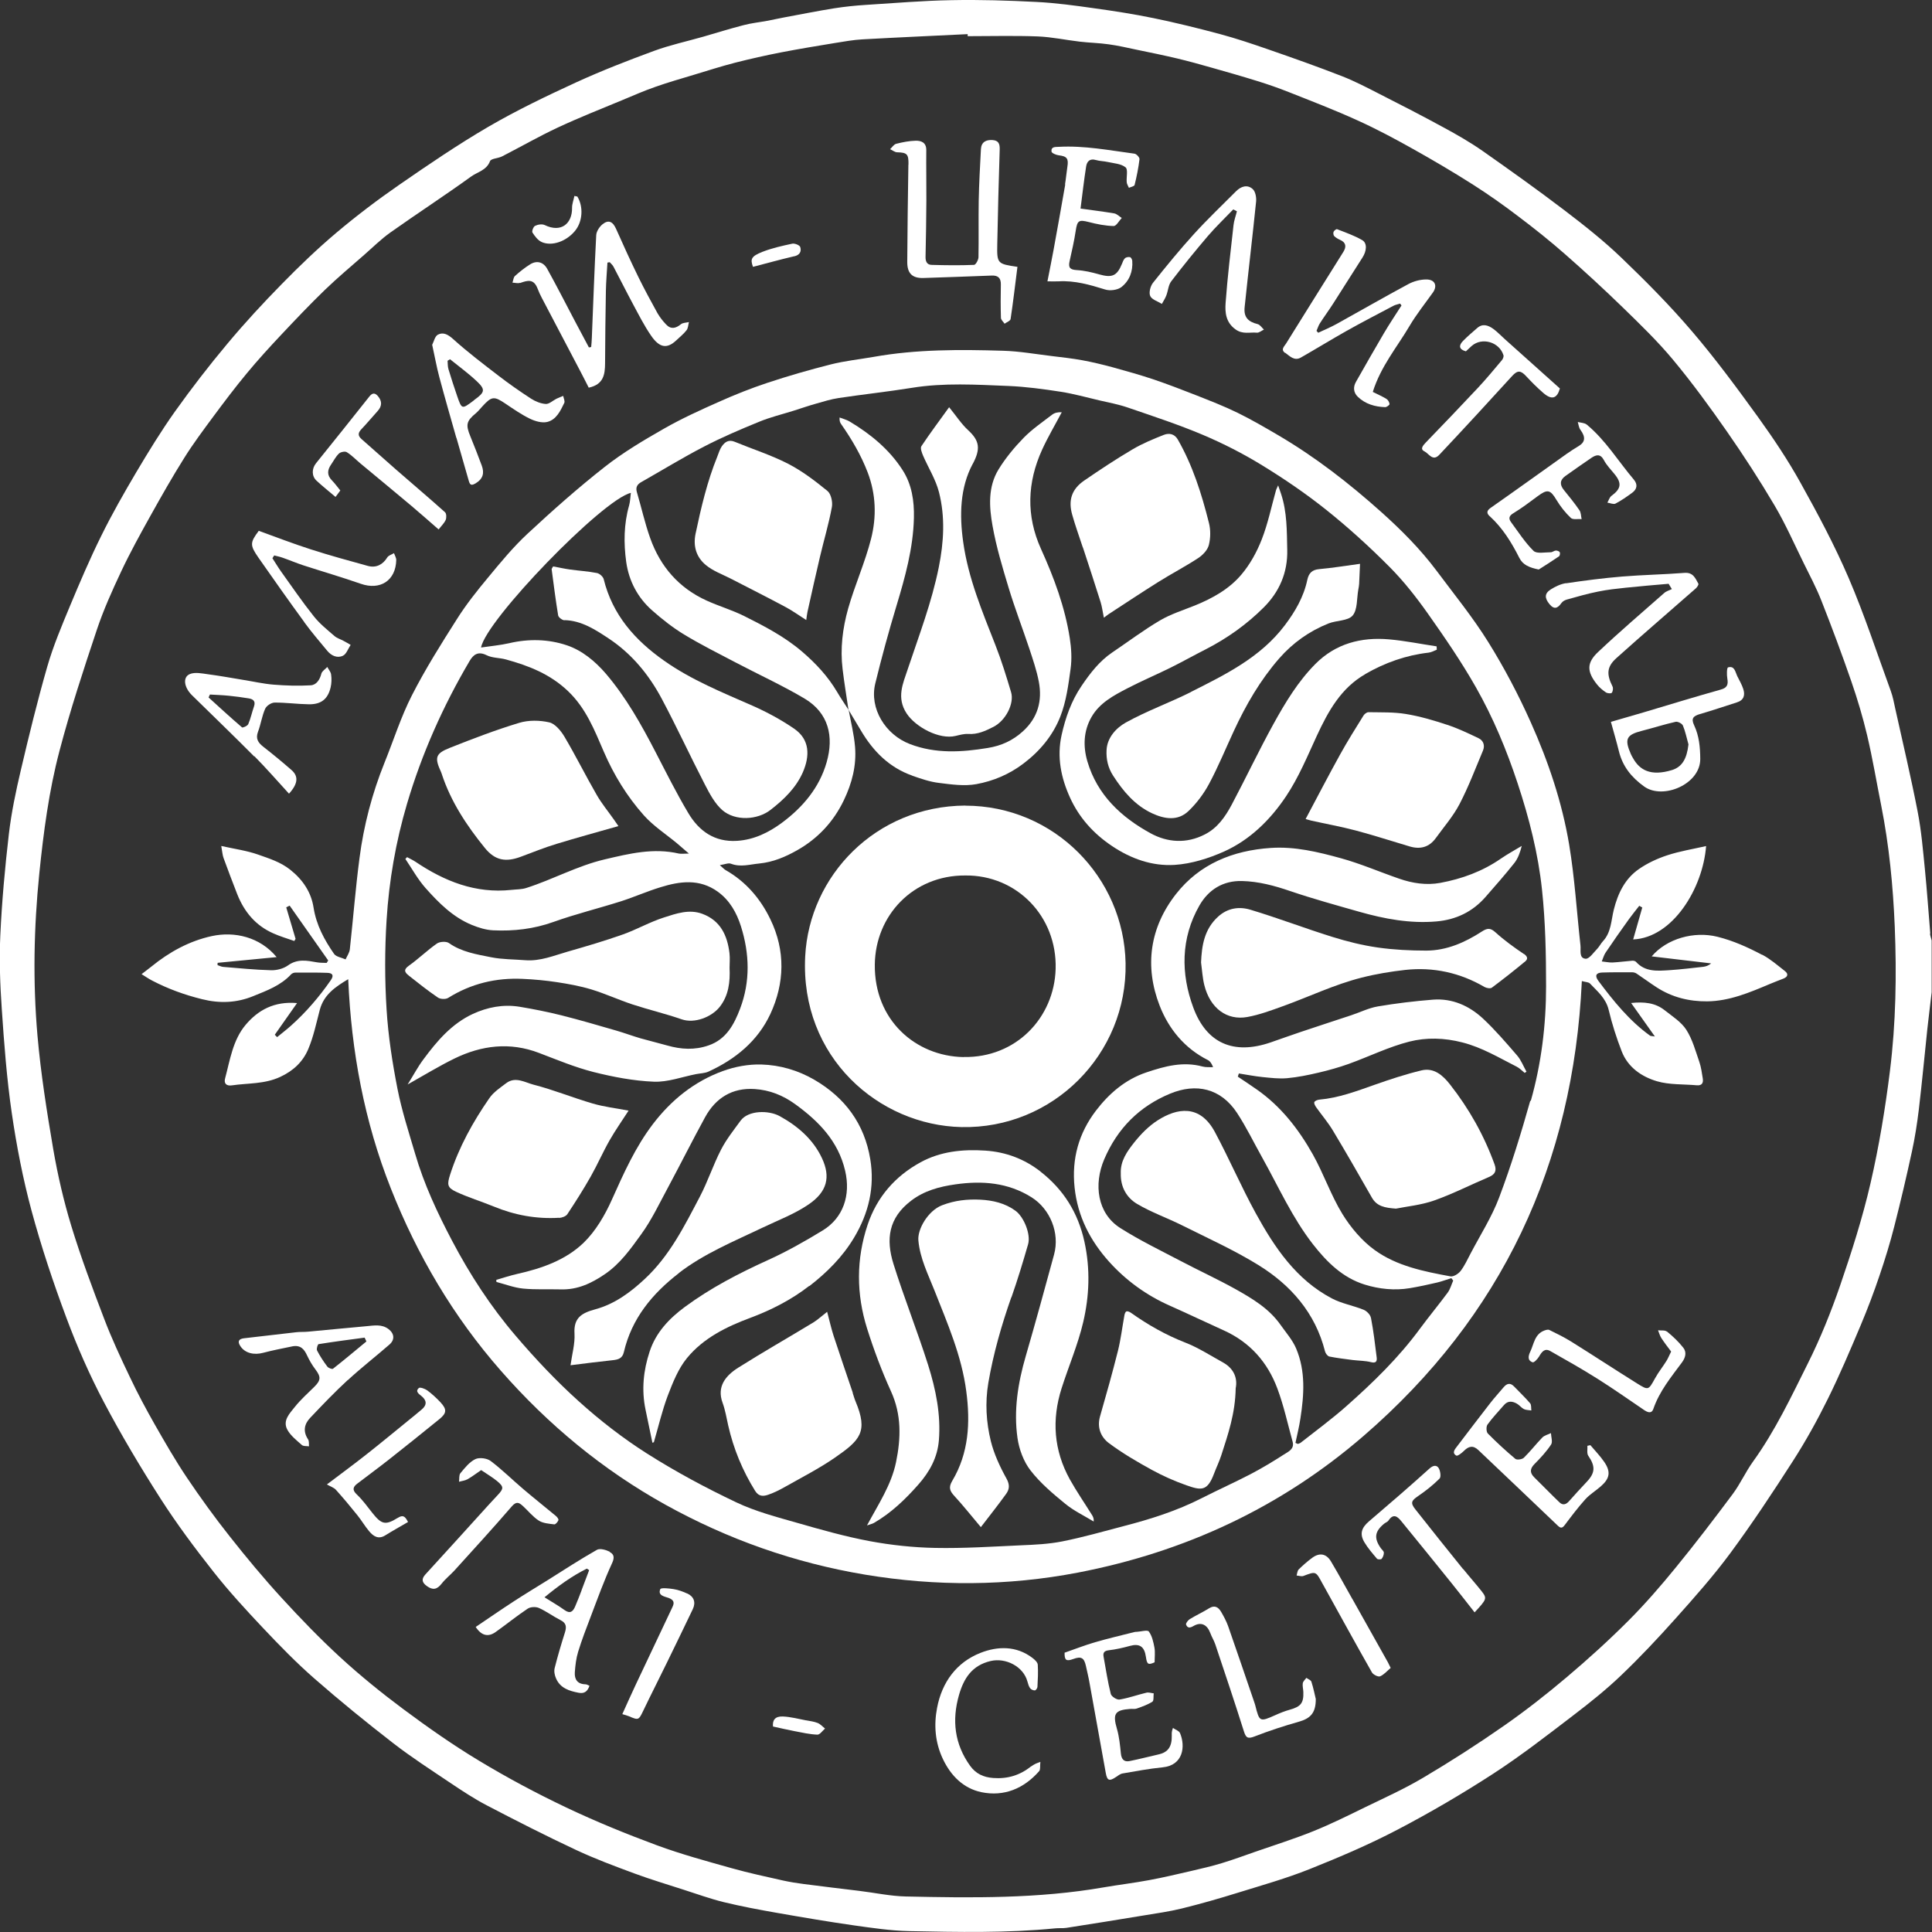
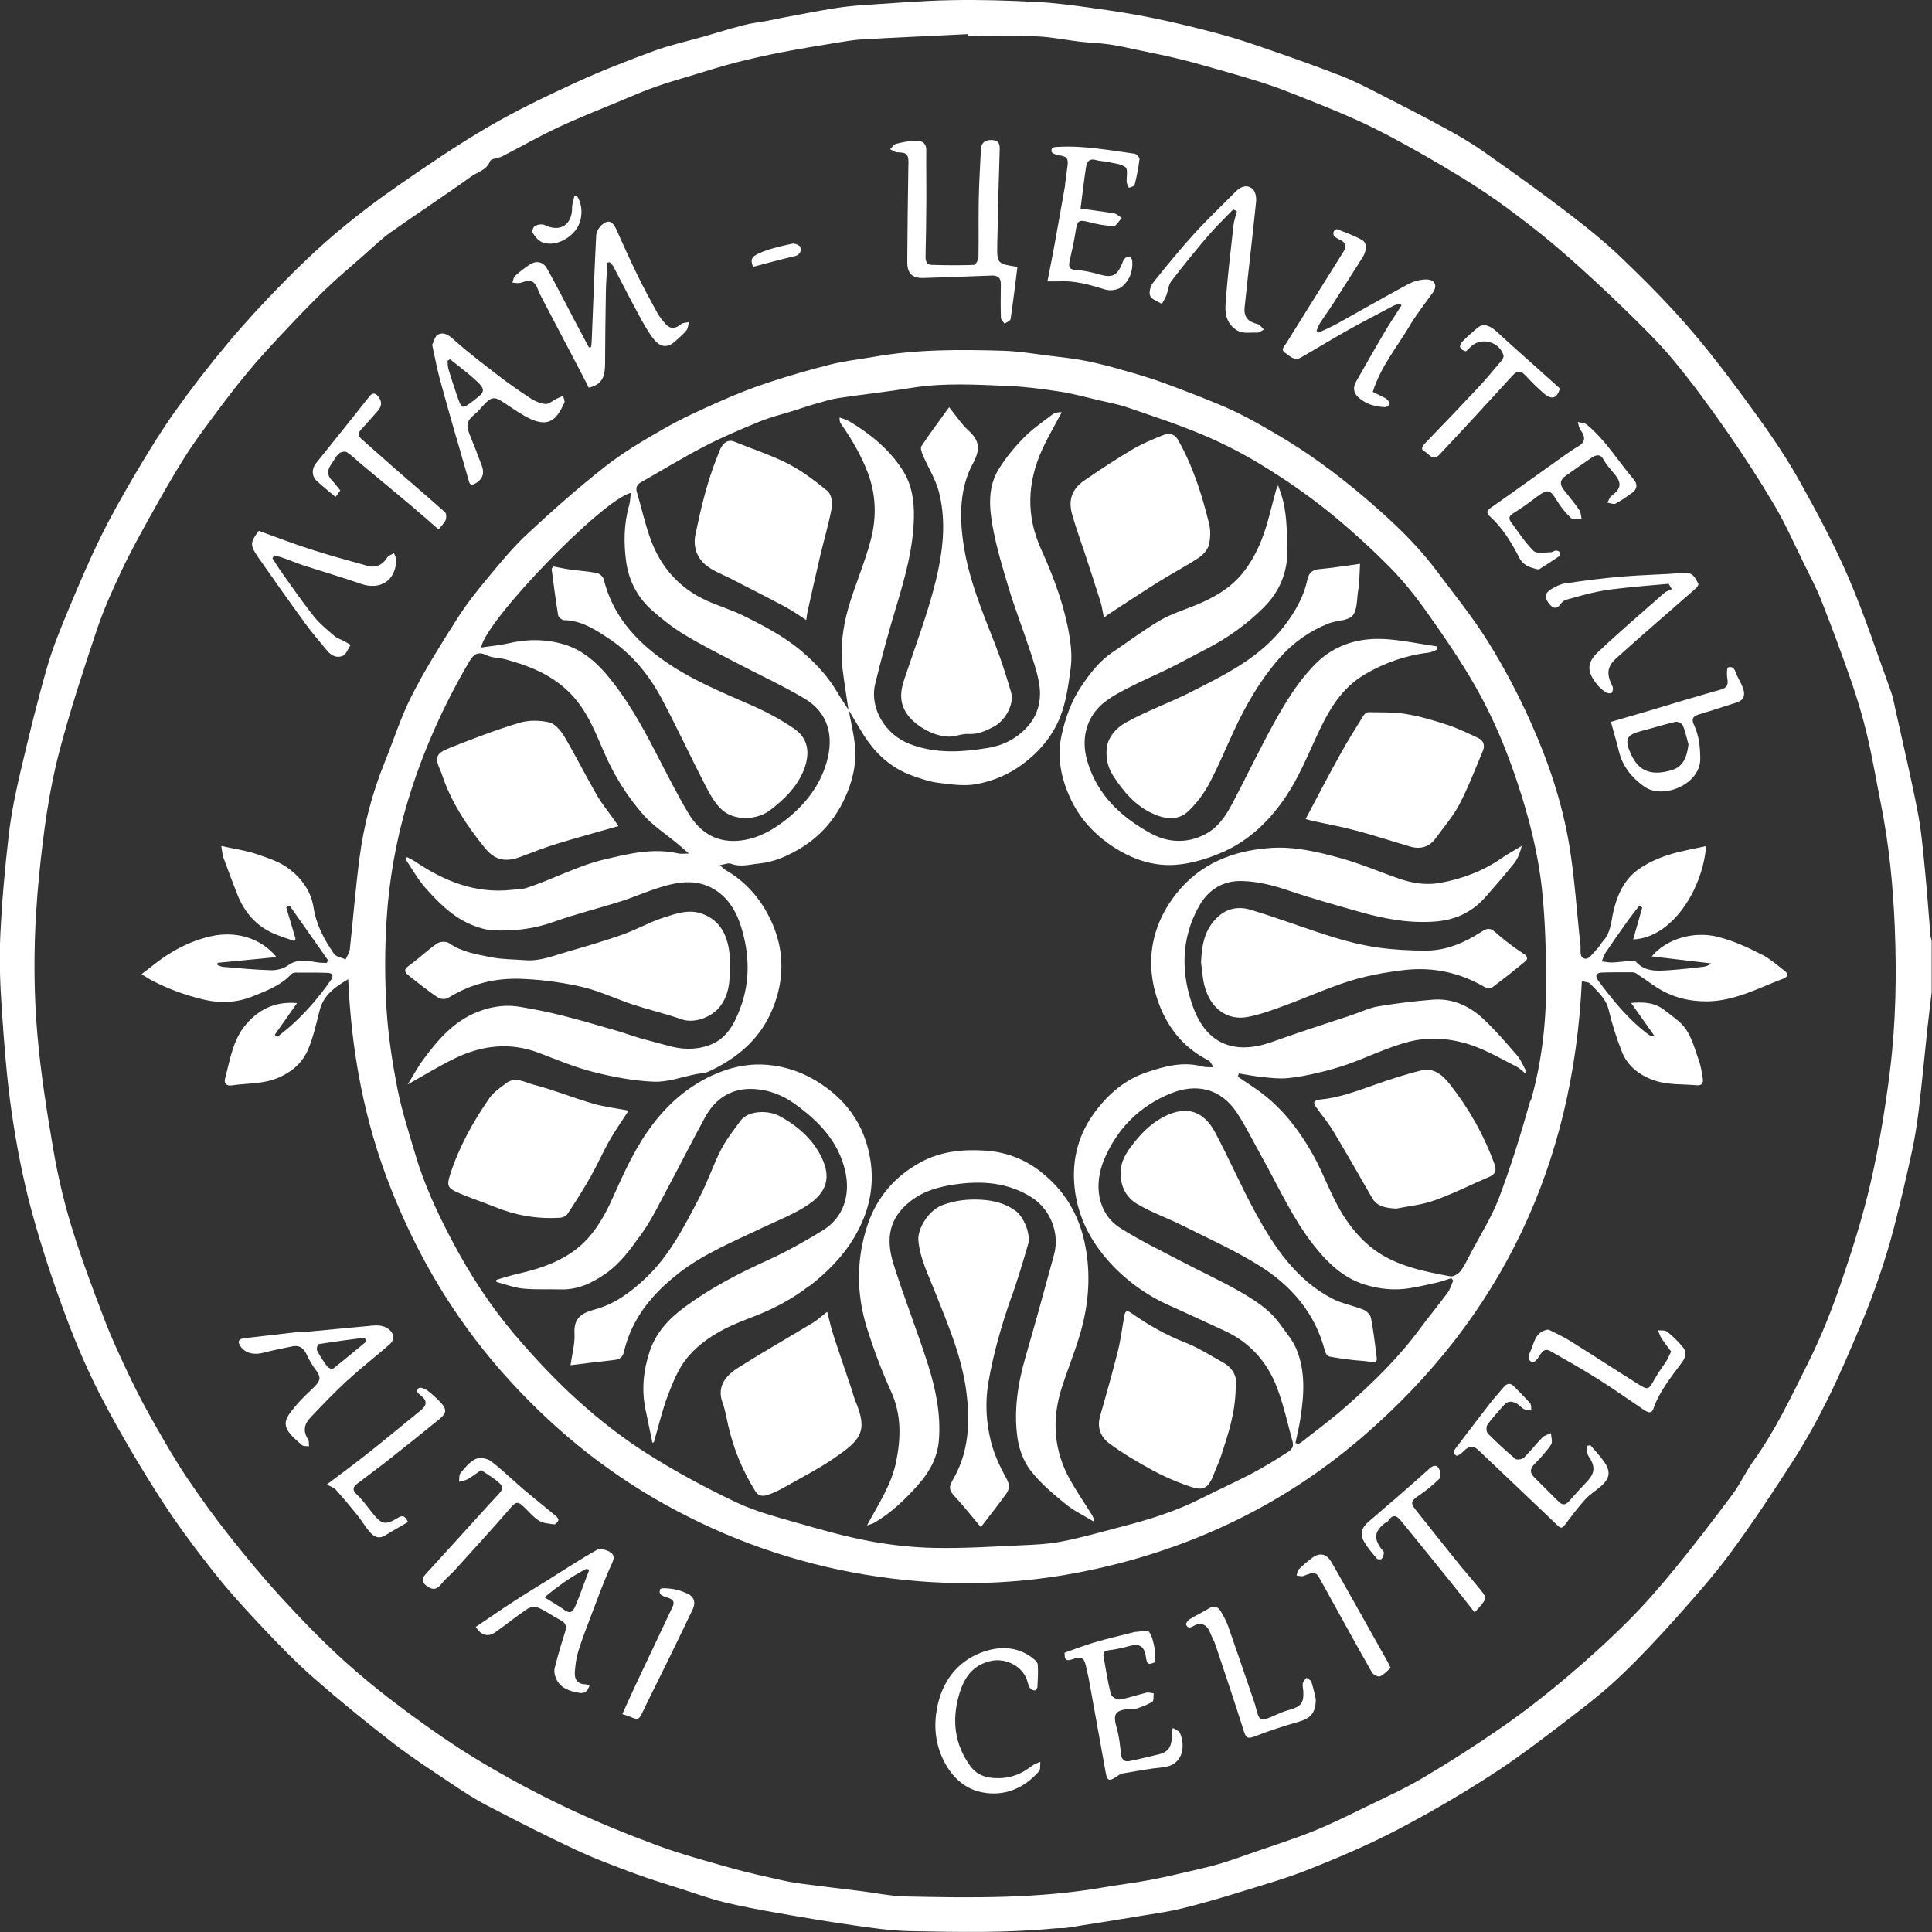
<svg xmlns="http://www.w3.org/2000/svg" width="130" height="130" viewBox="0 0 130 130" fill="none">
  <rect x="0" y="0" width="130" height="130" fill="#333333" stroke="none" />
  <g clip-path="url(#clip0_4123_549)">
    <path d="M129.885 62.824C129.765 61.387 129.666 59.945 129.524 58.514C129.393 57.204 129.283 55.883 129.031 54.594C128.583 52.286 128.041 50 127.532 47.703C127.445 47.297 127.368 46.881 127.226 46.492C126.296 43.948 125.453 41.36 124.386 38.876C123.445 36.689 122.318 34.578 121.158 32.495C120.31 30.965 119.33 29.501 118.307 28.081C116.879 26.108 115.434 24.145 113.853 22.297C112.37 20.559 110.751 18.926 109.098 17.341C107.895 16.184 106.57 15.143 105.241 14.129C103.446 12.763 101.608 11.453 99.764 10.159C98.932 9.578 98.046 9.068 97.154 8.586C95.72 7.802 94.265 7.056 92.809 6.316C91.983 5.894 91.157 5.461 90.298 5.126C88.64 4.479 86.966 3.887 85.286 3.306C84.23 2.939 83.163 2.582 82.085 2.292C80.608 1.897 79.125 1.53 77.631 1.223C76.302 0.949 74.956 0.74 73.609 0.554C72.335 0.373 71.049 0.198 69.763 0.132C67.853 0.033 65.938 -0.027 64.029 0.011C62.103 0.044 60.182 0.209 58.262 0.329C57.545 0.373 56.834 0.45 56.128 0.559C55.001 0.74 53.879 0.965 52.757 1.173C52.374 1.245 51.991 1.332 51.603 1.404C51.077 1.502 50.541 1.557 50.027 1.694C49.113 1.93 48.216 2.21 47.307 2.473C46.213 2.785 45.097 3.027 44.03 3.416C42.257 4.068 40.49 4.754 38.777 5.538C36.775 6.459 34.783 7.413 32.879 8.52C30.811 9.726 28.824 11.08 26.849 12.445C25.399 13.449 23.988 14.518 22.636 15.658C21.356 16.738 20.146 17.9 18.976 19.096C17.701 20.395 16.459 21.738 15.293 23.136C14.062 24.605 12.891 26.124 11.775 27.687C10.845 28.997 10.002 30.373 9.181 31.755C8.35 33.164 7.534 34.589 6.812 36.058C6.046 37.604 5.368 39.194 4.705 40.784C4.147 42.127 3.578 43.476 3.179 44.863C2.517 47.166 1.948 49.496 1.401 51.826C1.067 53.246 0.766 54.677 0.596 56.124C0.334 58.383 0.126 60.653 0.022 62.922C-0.055 64.578 0.005 66.245 0.12 67.9C0.279 70.242 0.454 72.582 0.793 74.901C1.116 77.111 1.543 79.32 2.123 81.469C2.785 83.915 3.589 86.322 4.476 88.695C5.192 90.614 6.019 92.5 6.971 94.309C8.147 96.541 9.444 98.717 10.806 100.845C11.901 102.55 13.115 104.178 14.374 105.773C15.408 107.084 16.546 108.323 17.695 109.54C18.806 110.718 19.939 111.881 21.153 112.944C22.871 114.447 24.649 115.894 26.455 117.292C27.686 118.246 29.005 119.096 30.302 119.967C31.095 120.499 31.899 121.031 32.748 121.475C34.734 122.511 36.725 123.525 38.75 124.474C40.036 125.077 41.376 125.576 42.711 126.069C43.795 126.47 44.9 126.798 46 127.155C46.892 127.44 47.778 127.763 48.692 127.988C49.868 128.273 51.056 128.498 52.248 128.706C53.972 129.008 55.701 129.304 57.435 129.551C58.678 129.726 59.925 129.913 61.172 129.94C64.45 130.006 67.733 130.077 71.005 129.754C71.257 129.726 71.514 129.759 71.76 129.721C73.495 129.452 75.224 129.172 76.953 128.887C77.817 128.745 78.682 128.624 79.53 128.416C80.799 128.103 82.063 127.741 83.311 127.352C84.925 126.853 86.555 126.393 88.12 125.768C90.128 124.967 92.131 124.112 94.046 123.109C96.246 121.957 98.401 120.696 100.486 119.342C102.352 118.131 104.119 116.755 105.892 115.4C106.997 114.556 108.092 113.679 109.098 112.714C110.362 111.508 111.566 110.225 112.732 108.92C114.012 107.489 115.292 106.047 116.43 104.507C117.919 102.489 119.308 100.389 120.665 98.273C121.519 96.941 122.29 95.549 122.991 94.129C123.795 92.506 124.501 90.834 125.207 89.161C125.666 88.07 126.088 86.957 126.465 85.839C126.837 84.748 127.177 83.641 127.461 82.528C127.888 80.856 128.282 79.178 128.648 77.489C128.851 76.557 128.999 75.603 129.114 74.655C129.327 72.851 129.497 71.036 129.688 69.227C129.776 68.405 129.885 67.582 129.978 66.76V63.284C129.94 63.125 129.88 62.972 129.863 62.813L129.885 62.824ZM127.171 72.056C126.854 74.594 126.438 77.127 125.863 79.617C125.327 81.947 124.594 84.238 123.817 86.502C123.204 88.279 122.498 90.039 121.656 91.722C120.529 93.981 119.451 96.272 117.962 98.339C117.459 99.035 117.103 99.841 116.594 100.527C115.341 102.204 114.072 103.871 112.748 105.488C111.747 106.716 110.702 107.922 109.585 109.041C108.261 110.368 106.866 111.634 105.438 112.84C104.059 114.008 102.631 115.126 101.148 116.157C99.403 117.374 97.608 118.525 95.775 119.611C94.522 120.357 93.187 120.96 91.874 121.596C90.708 122.166 89.543 122.747 88.339 123.229C87.075 123.739 85.773 124.145 84.482 124.595C83.727 124.858 82.977 125.137 82.211 125.368C81.549 125.57 80.876 125.724 80.197 125.883C79.245 126.102 78.288 126.332 77.33 126.508C76.312 126.7 75.284 126.82 74.266 126.996C69.856 127.763 65.407 127.709 60.959 127.61C59.909 127.588 58.864 127.358 57.813 127.232C56.565 127.078 55.323 126.936 54.076 126.771C53.616 126.711 53.162 126.639 52.713 126.541C51.548 126.278 50.383 126.031 49.233 125.707C47.537 125.23 45.836 124.77 44.189 124.161C42.131 123.399 40.09 122.566 38.104 121.623C36.096 120.669 34.121 119.616 32.217 118.465C30.471 117.413 28.791 116.234 27.155 115.017C25.689 113.926 24.261 112.769 22.915 111.535C21.525 110.258 20.207 108.893 18.932 107.5C17.717 106.173 16.562 104.781 15.446 103.366C14.44 102.095 13.487 100.779 12.579 99.43C11.797 98.268 11.096 97.045 10.401 95.828C9.816 94.797 9.252 93.745 8.744 92.67C8.125 91.376 7.518 90.077 7.009 88.739C6.221 86.678 5.444 84.606 4.799 82.495C4.284 80.806 3.885 79.074 3.584 77.336C3.152 74.797 2.747 72.248 2.522 69.688C2.205 66.058 2.276 62.423 2.643 58.794C2.927 56.014 3.288 53.235 4 50.538C4.722 47.785 5.614 45.077 6.517 42.374C6.965 41.036 7.551 39.732 8.153 38.454C8.754 37.177 9.438 35.938 10.128 34.699C10.861 33.383 11.605 32.073 12.404 30.801C13.001 29.847 13.679 28.942 14.347 28.038C15.08 27.051 15.818 26.069 16.606 25.121C17.339 24.233 18.116 23.383 18.904 22.544C19.873 21.513 20.847 20.488 21.859 19.507C22.713 18.684 23.626 17.922 24.518 17.138C25.093 16.634 25.645 16.086 26.269 15.642C28.064 14.37 29.913 13.169 31.697 11.881C32.129 11.568 32.737 11.464 32.972 10.845C33.043 10.664 33.514 10.658 33.776 10.527C35.029 9.885 36.249 9.183 37.524 8.586C38.947 7.922 40.413 7.341 41.869 6.738C42.607 6.431 43.34 6.108 44.096 5.845C44.949 5.543 45.819 5.296 46.689 5.033C47.608 4.754 48.522 4.463 49.452 4.222C50.486 3.959 51.532 3.723 52.577 3.52C53.769 3.29 54.973 3.092 56.172 2.895C56.79 2.796 57.413 2.681 58.037 2.648C60.395 2.517 62.754 2.413 65.112 2.297V2.434C66.688 2.434 68.264 2.391 69.829 2.451C70.775 2.489 71.711 2.692 72.652 2.802C73.303 2.879 73.96 2.889 74.611 2.983C75.246 3.07 75.875 3.218 76.504 3.35C77.412 3.536 78.32 3.723 79.223 3.937C79.978 4.118 80.734 4.326 81.483 4.54C82.528 4.836 83.573 5.132 84.607 5.455C85.319 5.675 86.025 5.921 86.714 6.195C88.263 6.809 89.822 7.407 91.338 8.098C92.612 8.673 93.854 9.337 95.075 10.022C96.448 10.79 97.799 11.585 99.124 12.429C100.174 13.098 101.197 13.822 102.188 14.578C103.26 15.389 104.316 16.228 105.323 17.116C106.642 18.273 107.938 19.468 109.197 20.691C110.362 21.826 111.539 22.961 112.573 24.205C113.859 25.751 115.051 27.385 116.201 29.035C117.328 30.653 118.4 32.308 119.401 34.002C120.14 35.252 120.726 36.59 121.366 37.889C121.776 38.723 122.214 39.545 122.553 40.406C123.264 42.21 123.943 44.03 124.578 45.867C124.988 47.056 125.349 48.268 125.639 49.49C126.006 51.047 126.268 52.626 126.58 54.189C127.116 56.886 127.379 59.611 127.494 62.352C127.625 65.592 127.571 68.838 127.171 72.051V72.056Z" fill="white" />
    <path d="M57.074 47.741C57.074 47.741 57.074 47.757 57.074 47.763C57.074 47.763 57.08 47.774 57.085 47.779L57.069 47.741H57.074Z" fill="white" />
    <path d="M118.57 64.249C117.612 63.745 116.638 63.3 115.56 63.032C113.99 62.643 112.157 63.152 111.139 64.353C112.474 64.512 113.81 64.671 115.139 64.825C114.97 64.967 114.789 65.033 114.603 65.055C113.853 65.137 113.104 65.23 112.349 65.28C111.544 65.329 110.713 65.422 110.083 64.72C110.034 64.666 109.919 64.638 109.837 64.644C109.394 64.677 108.951 64.742 108.508 64.764C108.267 64.775 108.021 64.715 107.78 64.693C107.862 64.496 107.917 64.282 108.032 64.106C108.54 63.35 109.066 62.604 109.596 61.864C109.821 61.552 110.067 61.255 110.302 60.949L110.505 61.064C110.302 61.771 110.1 62.484 109.892 63.213C112.546 63.098 114.581 59.786 114.8 56.93C113.903 57.133 113.027 57.275 112.19 57.549C111.522 57.769 110.855 58.076 110.28 58.476C109.345 59.123 108.869 60.099 108.59 61.206C108.409 61.924 108.42 62.73 107.862 63.328C107.714 63.487 107.621 63.69 107.473 63.843C107.227 64.095 106.937 64.528 106.696 64.512C106.231 64.479 106.385 63.947 106.346 63.613C106.095 61.354 105.958 59.074 105.586 56.837C105.11 53.991 104.185 51.245 103.009 48.618C102.177 46.754 101.219 44.934 100.141 43.202C99.096 41.524 97.838 39.978 96.651 38.388C95.562 36.935 94.287 35.658 92.941 34.452C90.79 32.527 88.52 30.762 86.03 29.298C85.122 28.767 84.214 28.235 83.272 27.774C82.364 27.33 81.412 26.963 80.471 26.59C79.535 26.223 78.594 25.861 77.642 25.537C76.728 25.23 75.804 24.973 74.874 24.715C74.201 24.534 73.522 24.369 72.838 24.243C72.154 24.117 71.459 24.041 70.77 23.958C69.686 23.827 68.598 23.635 67.514 23.602C64.598 23.514 61.681 23.498 58.787 24.013C57.824 24.183 56.839 24.282 55.893 24.523C54.459 24.885 53.036 25.296 51.63 25.762C50.525 26.129 49.436 26.562 48.369 27.04C47.122 27.593 45.869 28.163 44.687 28.838C43.313 29.622 41.934 30.439 40.692 31.415C38.892 32.829 37.174 34.353 35.5 35.91C34.537 36.804 33.689 37.834 32.846 38.854C32.102 39.748 31.369 40.669 30.75 41.65C29.683 43.328 28.617 45.022 27.714 46.793C26.975 48.24 26.483 49.814 25.87 51.327C25.038 53.394 24.475 55.537 24.19 57.741C23.922 59.781 23.763 61.831 23.539 63.876C23.512 64.112 23.353 64.331 23.254 64.556C22.992 64.435 22.62 64.386 22.477 64.183C21.826 63.24 21.285 62.253 21.099 61.069C20.94 60.044 20.387 59.205 19.534 58.525C18.872 57.999 18.117 57.769 17.372 57.505C16.617 57.237 15.802 57.127 14.888 56.924C14.959 57.319 14.97 57.533 15.041 57.73C15.337 58.542 15.643 59.348 15.955 60.148C16.426 61.349 17.197 62.281 18.396 62.807C18.85 63.01 19.331 63.152 19.802 63.317C19.829 63.268 19.862 63.218 19.889 63.174C19.681 62.467 19.468 61.76 19.26 61.053C19.337 61.014 19.413 60.976 19.49 60.938C20.354 62.166 21.219 63.399 22.084 64.627C22.051 64.682 22.012 64.737 21.98 64.792C21.761 64.781 21.542 64.792 21.328 64.753C20.655 64.633 20.015 64.501 19.375 64.962C19.069 65.181 18.62 65.296 18.242 65.285C17.165 65.258 16.087 65.148 15.014 65.06C14.883 65.049 14.762 64.978 14.637 64.94C14.637 64.89 14.637 64.836 14.642 64.786C15.944 64.66 17.247 64.534 18.614 64.402C17.493 63.048 15.786 62.654 14.248 62.988C12.738 63.317 11.392 64.057 10.188 65.038C9.969 65.214 9.745 65.378 9.526 65.548C9.761 65.691 9.991 65.855 10.237 65.981C11.299 66.535 12.415 66.941 13.586 67.231C14.784 67.533 15.933 67.484 17.05 67.023C17.952 66.656 18.888 66.316 19.583 65.565C19.649 65.493 19.774 65.444 19.873 65.444C20.595 65.444 21.317 65.433 22.04 65.461C22.357 65.477 22.494 65.614 22.259 65.954C21.482 67.072 20.601 68.103 19.583 69.013C19.282 69.282 18.959 69.528 18.647 69.786C18.593 69.731 18.543 69.682 18.489 69.627C18.97 68.947 19.446 68.262 19.988 67.495C18.456 67.363 17.367 67.961 16.524 68.964C15.665 69.989 15.479 71.321 15.146 72.566C15.053 72.906 15.239 73.087 15.6 73.032C16.689 72.873 17.799 72.955 18.855 72.462C19.747 72.05 20.387 71.436 20.743 70.587C21.099 69.748 21.285 68.832 21.52 67.944C21.788 66.941 22.549 66.409 23.43 65.888C23.643 70.757 24.513 75.455 26.297 79.962C28.08 84.474 30.499 88.58 33.705 92.237C36.89 95.872 40.556 98.903 44.769 101.245C48.976 103.58 53.458 105.159 58.207 105.954C62.989 106.749 67.777 106.727 72.526 105.817C79.71 104.435 86.172 101.442 91.743 96.628C101.061 88.58 105.865 78.328 106.439 66.014C106.691 66.086 106.893 66.08 106.986 66.179C107.49 66.711 108.059 67.171 108.245 67.955C108.469 68.898 108.77 69.836 109.12 70.74C109.536 71.815 110.455 72.445 111.484 72.752C112.332 73.004 113.268 72.944 114.165 73.026C114.521 73.059 114.625 72.867 114.576 72.566C114.515 72.193 114.466 71.809 114.346 71.458C114.089 70.718 113.881 69.934 113.465 69.287C113.126 68.761 112.529 68.388 112.02 67.983C111.386 67.478 110.641 67.396 109.755 67.489C110.291 68.246 110.784 68.936 111.353 69.742C111.128 69.704 111.068 69.715 111.03 69.688C109.635 68.684 108.573 67.363 107.55 65.998C107.287 65.647 107.402 65.45 107.813 65.439C108.48 65.417 109.148 65.422 109.821 65.422C109.925 65.422 110.04 65.455 110.122 65.51C110.576 65.811 111.014 66.14 111.473 66.436C112.507 67.105 113.656 67.39 114.871 67.379C116.365 67.363 117.722 66.787 119.073 66.217C119.38 66.086 119.692 65.97 119.998 65.85C120.304 65.729 120.354 65.532 120.096 65.335C119.604 64.951 119.128 64.534 118.581 64.243L118.57 64.249ZM42.449 33.158C42.41 33.459 42.405 33.745 42.334 34.002C41.973 35.263 41.962 36.546 42.137 37.818C42.318 39.09 42.903 40.208 43.871 41.064C44.544 41.661 45.261 42.226 46.027 42.692C47.149 43.372 48.331 43.964 49.491 44.572C51.034 45.384 52.632 46.113 54.131 47.001C55.767 47.977 56.117 49.567 55.624 51.288C55.132 53.01 54.016 54.32 52.615 55.362C51.734 56.014 50.738 56.508 49.589 56.579C48.085 56.672 47.034 55.921 46.317 54.715C45.518 53.377 44.824 51.979 44.107 50.598C43.149 48.75 42.137 46.941 40.78 45.345C40.052 44.496 39.171 43.767 38.143 43.421C36.906 43.004 35.577 42.971 34.263 43.279C33.661 43.416 33.043 43.47 32.37 43.569C32.693 41.727 40.556 33.596 42.454 33.163L42.449 33.158ZM97.422 86.963C96.815 87.785 96.164 88.569 95.556 89.391C94.117 91.354 92.383 93.037 90.572 94.638C89.598 95.499 88.542 96.272 87.519 97.078C87.469 97.116 87.398 97.133 87.332 97.16C87.278 97.138 87.223 97.111 87.168 97.089C87.283 96.541 87.42 95.998 87.502 95.444C87.748 93.86 87.858 92.264 87.218 90.746C86.977 90.17 86.534 89.671 86.167 89.15C85.395 88.048 84.268 87.379 83.136 86.743C81.915 86.064 80.635 85.477 79.399 84.825C78.047 84.117 76.668 83.448 75.382 82.632C73.829 81.645 73.582 79.693 74.299 78.01C75.185 75.932 76.657 74.452 78.731 73.591C80.487 72.862 82.145 73.224 83.24 74.89C83.869 75.85 84.367 76.886 84.93 77.889C86.03 79.858 86.949 81.93 88.345 83.723C89.28 84.923 90.347 85.976 91.825 86.436C92.799 86.738 93.833 86.848 94.861 86.678C95.48 86.573 96.093 86.442 96.7 86.299C97.023 86.223 97.335 86.102 97.657 86.003C97.701 86.058 97.739 86.113 97.783 86.168C97.663 86.436 97.586 86.738 97.417 86.968L97.422 86.963ZM102.97 74.062C102.352 76.255 101.679 78.443 100.875 80.576C100.377 81.897 99.6 83.109 98.943 84.364C98.735 84.759 98.549 85.17 98.281 85.521C98.133 85.713 97.8 85.921 97.597 85.883C95.808 85.554 93.991 85.192 92.498 84.112C91.639 83.492 90.894 82.604 90.331 81.694C89.554 80.428 89.067 78.98 88.339 77.681C87.382 75.981 86.194 74.446 84.569 73.311C84.148 73.015 83.716 72.73 83.289 72.445C83.311 72.374 83.338 72.303 83.36 72.231C83.891 72.314 84.416 72.418 84.952 72.473C85.505 72.527 86.063 72.599 86.61 72.549C87.316 72.484 88.022 72.341 88.717 72.177C89.401 72.018 90.085 71.826 90.747 71.59C92.115 71.097 93.433 70.444 94.829 70.088C95.978 69.797 97.187 69.83 98.401 70.143C99.731 70.483 100.864 71.173 102.057 71.776C102.254 71.875 102.412 72.05 102.593 72.193L102.713 72.111C102.505 71.743 102.352 71.327 102.078 71.014C101.345 70.165 100.607 69.304 99.786 68.536C98.856 67.675 97.723 67.166 96.426 67.264C95.184 67.363 93.942 67.511 92.716 67.719C92.098 67.823 91.513 68.12 90.911 68.317C89.778 68.695 88.646 69.057 87.513 69.441C86.84 69.666 86.167 69.912 85.494 70.143C82.999 70.998 81.182 70.197 80.296 67.802C79.448 65.515 79.448 63.136 80.701 60.938C81.308 59.874 82.282 59.249 83.573 59.282C84.69 59.309 85.751 59.594 86.807 59.956C88.339 60.477 89.899 60.905 91.458 61.349C93.154 61.831 94.878 62.155 96.656 62.001C97.975 61.886 99.085 61.354 99.961 60.351C100.618 59.6 101.28 58.849 101.898 58.07C102.144 57.758 102.286 57.352 102.396 56.919C101.925 57.204 101.438 57.467 100.984 57.78C99.748 58.635 98.363 59.139 96.908 59.408C95.983 59.578 95.037 59.435 94.145 59.123C92.837 58.673 91.556 58.114 90.221 57.747C88.689 57.325 87.124 56.946 85.505 57.056C82.961 57.226 80.717 58.13 79.13 60.159C77.369 62.407 76.997 65.011 78.031 67.67C78.638 69.233 79.71 70.543 81.281 71.332C81.429 71.409 81.532 71.562 81.626 71.809C81.39 71.798 81.144 71.826 80.92 71.765C79.606 71.409 78.392 71.738 77.15 72.155C75.705 72.637 74.611 73.597 73.741 74.737C72.603 76.228 72.1 77.95 72.307 79.907C72.515 81.87 73.369 83.492 74.622 84.89C75.754 86.151 77.139 87.16 78.715 87.856C79.935 88.399 81.139 88.975 82.353 89.523C84.11 90.318 85.297 91.667 85.954 93.438C86.386 94.594 86.648 95.817 86.977 97.007C87.114 97.505 86.692 97.675 86.397 97.867C85.674 98.333 84.936 98.777 84.175 99.178C83.092 99.742 81.976 100.241 80.887 100.795C79.196 101.661 77.401 102.226 75.579 102.697C74.217 103.054 72.86 103.443 71.481 103.717C70.573 103.898 69.626 103.942 68.696 103.98C66.77 104.068 64.844 104.194 62.918 104.156C61.452 104.128 59.969 103.969 58.524 103.701C56.888 103.394 55.274 102.939 53.671 102.478C52.27 102.078 50.837 101.705 49.535 101.086C47.477 100.11 45.458 99.024 43.538 97.807C41.913 96.776 40.375 95.581 38.947 94.293C37.431 92.928 36.02 91.431 34.696 89.879C33.027 87.928 31.62 85.768 30.422 83.492C29.432 81.612 28.529 79.682 27.933 77.632C27.506 76.184 27.035 74.737 26.745 73.262C26.401 71.502 26.122 69.71 26.012 67.922C25.886 65.927 25.886 63.909 26.012 61.913C26.176 59.265 26.63 56.65 27.386 54.09C28.387 50.707 29.809 47.517 31.593 44.485C31.856 44.035 32.173 43.805 32.748 44.09C33.131 44.282 33.618 44.254 34.05 44.375C35.582 44.797 37.016 45.356 38.219 46.502C39.434 47.659 40.003 49.134 40.632 50.587C41.311 52.16 42.197 53.596 43.319 54.858C43.959 55.576 44.796 56.118 45.546 56.738C45.776 56.93 46 57.127 46.355 57.434C46.033 57.434 45.847 57.467 45.677 57.434C43.975 57.039 42.356 57.434 40.698 57.824C38.849 58.257 37.202 59.178 35.418 59.748C35.1 59.852 34.745 59.841 34.406 59.879C31.998 60.137 29.908 59.298 27.96 57.988C27.779 57.867 27.582 57.78 27.391 57.675C27.353 57.719 27.314 57.758 27.276 57.796C27.719 58.449 28.108 59.161 28.628 59.748C29.519 60.751 30.477 61.716 31.752 62.237C32.206 62.423 32.698 62.577 33.185 62.599C34.57 62.664 35.916 62.511 37.245 62.034C38.734 61.502 40.277 61.124 41.781 60.647C42.673 60.362 43.532 59.978 44.429 59.704C45.748 59.293 47.067 59.112 48.298 60C49.108 60.587 49.567 61.42 49.857 62.33C50.437 64.167 50.492 66.042 49.803 67.862C49.403 68.915 48.878 69.934 47.674 70.345C46.744 70.669 45.83 70.614 44.906 70.351C44.309 70.181 43.702 70.038 43.105 69.868C42.564 69.71 42.033 69.512 41.491 69.353C40.26 68.997 39.029 68.635 37.787 68.322C36.851 68.087 35.905 67.9 34.953 67.741C33.858 67.566 32.802 67.769 31.806 68.229C30.384 68.893 29.399 70.055 28.491 71.283C28.113 71.787 27.818 72.352 27.429 72.972C28.551 72.341 29.536 71.738 30.564 71.234C32.403 70.335 34.307 70.099 36.271 70.85C37.481 71.31 38.684 71.815 39.932 72.133C41.261 72.467 42.635 72.73 43.997 72.785C44.933 72.823 45.89 72.462 46.837 72.275C47.116 72.22 47.422 72.22 47.674 72.105C49.485 71.277 50.984 70.049 51.833 68.235C52.801 66.151 52.856 63.958 51.838 61.859C51.171 60.471 50.186 59.32 48.818 58.542C48.714 58.481 48.637 58.388 48.435 58.213C48.769 58.163 49.015 58.048 49.19 58.12C49.841 58.366 50.448 58.163 51.089 58.103C52.03 58.01 52.856 57.654 53.633 57.215C55.012 56.436 56.073 55.318 56.779 53.849C57.332 52.697 57.638 51.508 57.534 50.252C57.468 49.424 57.255 48.602 57.107 47.78C56.85 47.379 56.577 46.985 56.336 46.574C55.712 45.515 54.897 44.638 53.967 43.843C52.796 42.84 51.444 42.138 50.087 41.458C49.277 41.053 48.396 40.795 47.57 40.422C45.694 39.578 44.435 38.136 43.751 36.212C43.39 35.203 43.16 34.145 42.854 33.114C42.761 32.796 42.87 32.599 43.138 32.445C44.55 31.645 45.94 30.79 47.384 30.044C48.577 29.424 49.825 28.893 51.072 28.383C51.827 28.07 52.632 27.878 53.414 27.632C53.917 27.473 54.421 27.297 54.93 27.155C55.428 27.012 55.925 26.859 56.434 26.782C58.076 26.535 59.723 26.36 61.359 26.096C63.514 25.746 65.681 25.883 67.843 25.97C69.024 26.02 70.201 26.179 71.372 26.36C72.247 26.497 73.112 26.738 73.976 26.941C74.616 27.089 75.267 27.209 75.886 27.423C77.582 28.004 79.289 28.564 80.936 29.26C82.309 29.841 83.65 30.526 84.919 31.305C86.413 32.22 87.869 33.213 89.237 34.304C90.725 35.493 92.142 36.782 93.483 38.13C94.44 39.09 95.288 40.17 96.071 41.277C97.209 42.889 98.336 44.529 99.31 46.245C100.475 48.295 101.378 50.466 102.122 52.719C102.894 55.055 103.501 57.434 103.758 59.868C103.988 62.023 104.032 64.2 104.032 66.365C104.032 68.975 103.714 71.562 103.003 74.079L102.97 74.062Z" fill="white" />
    <path d="M35.002 19.041C35.5 18.865 35.91 18.739 36.173 19.419C36.255 19.638 36.353 19.846 36.463 20.055C37.327 21.71 38.203 23.366 39.067 25.016C39.259 25.378 39.44 25.746 39.614 26.085C40.616 25.872 40.709 25.192 40.714 24.446C40.725 22.818 40.736 21.19 40.769 19.561C40.78 18.931 40.84 18.3 40.873 17.67C40.922 17.659 40.977 17.654 41.026 17.642C41.114 17.741 41.223 17.834 41.283 17.95C41.727 18.788 42.148 19.638 42.597 20.471C42.98 21.184 43.346 21.908 43.8 22.571C44.38 23.421 44.884 23.487 45.513 22.895C45.743 22.675 46 22.473 46.197 22.22C46.306 22.083 46.306 21.858 46.356 21.672C46.169 21.716 45.945 21.71 45.814 21.82C45.469 22.1 45.141 22.177 44.818 21.831C44.599 21.601 44.397 21.343 44.238 21.069C43.795 20.269 43.357 19.457 42.952 18.635C42.432 17.571 41.94 16.497 41.459 15.411C41.24 14.912 40.95 14.759 40.539 15.093C40.331 15.263 40.129 15.576 40.118 15.828C39.998 18.136 39.916 20.45 39.822 22.758C39.817 22.955 39.795 23.152 39.779 23.35C39.73 23.361 39.675 23.366 39.626 23.377C39.314 22.785 38.996 22.198 38.684 21.606C38.066 20.433 37.464 19.249 36.819 18.087C36.556 17.615 36.107 17.516 35.675 17.785C35.314 18.01 34.969 18.284 34.652 18.569C34.548 18.662 34.537 18.865 34.482 19.019C34.657 19.024 34.843 19.084 34.996 19.03L35.002 19.041Z" fill="white" />
    <path d="M86.479 23.739C86.791 23.964 87.092 24.309 87.535 24.057C88.563 23.47 89.57 22.851 90.599 22.27C91.644 21.683 92.705 21.135 93.761 20.576C93.898 20.504 94.062 20.477 94.21 20.428C94.243 20.471 94.27 20.51 94.303 20.554C93.904 21.179 93.488 21.798 93.11 22.44C92.476 23.52 91.857 24.605 91.239 25.696C91.037 26.053 91.075 26.415 91.359 26.694C91.868 27.188 92.519 27.374 93.209 27.396C93.307 27.396 93.499 27.253 93.499 27.193C93.488 27.067 93.4 26.908 93.291 26.842C93.006 26.667 92.7 26.535 92.372 26.371C92.913 24.644 94.008 23.355 94.85 21.924C95.315 21.14 95.89 20.422 96.421 19.677C96.738 19.221 96.552 18.799 95.966 18.805C95.562 18.805 95.118 18.925 94.763 19.117C93.149 19.984 91.562 20.899 89.959 21.787C89.554 22.012 89.121 22.193 88.7 22.39L88.585 22.264C88.662 22.094 88.711 21.913 88.81 21.76C89.1 21.305 89.422 20.872 89.713 20.417C90.374 19.392 91.015 18.355 91.677 17.33C91.961 16.892 92.01 16.36 91.66 16.157C91.13 15.85 90.544 15.647 89.97 15.422C89.92 15.4 89.767 15.515 89.734 15.598C89.701 15.674 89.718 15.828 89.778 15.888C89.888 15.998 90.035 16.08 90.183 16.146C90.588 16.327 90.593 16.617 90.396 16.941C89.745 17.988 89.083 19.03 88.432 20.077C87.797 21.085 87.174 22.105 86.539 23.114C86.408 23.322 86.156 23.52 86.473 23.75L86.479 23.739Z" fill="white" />
    <path d="M61.123 11.075C61.085 13.262 61.063 15.444 61.047 17.631C61.047 18.394 61.381 18.728 62.136 18.706C63.668 18.662 65.2 18.596 66.732 18.542C67.164 18.525 67.356 18.712 67.345 19.156C67.328 19.896 67.328 20.641 67.35 21.381C67.35 21.519 67.509 21.65 67.596 21.782C67.739 21.678 67.985 21.59 68.001 21.464C68.176 20.307 68.308 19.145 68.461 17.955C67.115 17.758 67.077 17.741 67.104 16.436C67.142 14.304 67.202 12.177 67.268 10.044C67.279 9.666 67.18 9.452 66.781 9.424C66.338 9.397 66.031 9.561 66.004 10.038C65.944 11.19 65.878 12.346 65.856 13.503C65.835 14.77 65.862 16.036 65.84 17.303C65.84 17.483 65.654 17.818 65.544 17.823C64.592 17.862 63.635 17.851 62.677 17.823C62.382 17.812 62.273 17.604 62.278 17.292C62.305 16.025 62.327 14.759 62.333 13.492C62.338 12.357 62.316 11.223 62.327 10.088C62.327 9.589 61.988 9.463 61.621 9.468C61.178 9.479 60.73 9.567 60.303 9.676C60.144 9.715 60.029 9.912 59.892 10.038C60.051 10.11 60.204 10.241 60.363 10.247C61.047 10.263 61.14 10.378 61.129 11.075H61.123Z" fill="white" />
    <path d="M71.678 12.412C71.421 13.887 71.158 15.357 70.89 16.826C70.764 17.506 70.627 18.18 70.48 18.931C70.803 18.931 71.016 18.942 71.224 18.931C72.313 18.865 73.336 19.161 74.359 19.479C74.682 19.584 75.191 19.518 75.453 19.32C75.995 18.898 76.241 18.262 76.187 17.549C76.181 17.462 76.105 17.319 76.039 17.303C75.93 17.281 75.771 17.303 75.694 17.38C75.596 17.473 75.546 17.621 75.492 17.758C75.158 18.569 74.83 18.706 73.971 18.465C73.473 18.323 72.958 18.202 72.45 18.174C72.001 18.147 71.875 18.01 71.968 17.588C72.121 16.902 72.28 16.217 72.384 15.521C72.488 14.836 72.592 14.77 73.259 14.94C73.806 15.082 74.376 15.197 74.939 15.209C75.114 15.209 75.3 14.858 75.481 14.666C75.311 14.562 75.158 14.392 74.972 14.359C74.233 14.233 73.489 14.145 72.707 14.035C72.838 13.021 72.942 12.105 73.084 11.201C73.139 10.861 73.33 10.647 73.741 10.768C73.998 10.844 74.272 10.839 74.534 10.899C74.95 10.992 75.437 11.014 75.738 11.261C75.913 11.404 75.782 11.919 75.815 12.264C75.826 12.39 75.908 12.511 75.962 12.637C76.094 12.577 76.323 12.539 76.345 12.445C76.488 11.875 76.603 11.294 76.674 10.713C76.69 10.598 76.471 10.357 76.334 10.34C74.644 10.115 72.964 9.786 71.246 9.88C71.005 9.89 70.715 9.863 70.753 10.197C70.764 10.302 71.06 10.428 71.24 10.45C71.793 10.515 71.913 10.664 71.82 11.234C71.76 11.628 71.727 12.023 71.662 12.412H71.678Z" fill="white" />
    <path d="M78.922 116.277C78.824 116.535 78.846 116.656 78.846 116.782C78.862 117.527 78.594 117.906 77.97 118.048C77.319 118.196 76.668 118.366 76.011 118.498C75.634 118.575 75.459 118.377 75.421 117.988C75.366 117.434 75.311 116.869 75.158 116.338C74.862 115.323 75.005 115.066 76.05 114.989C76.192 114.978 76.351 115.011 76.482 114.967C76.849 114.835 77.221 114.709 77.544 114.501C77.647 114.435 77.604 114.134 77.631 113.942C77.467 113.925 77.292 113.86 77.139 113.898C76.531 114.041 75.94 114.26 75.328 114.359C75.147 114.386 74.786 114.156 74.742 113.98C74.534 113.163 74.414 112.325 74.261 111.497C74.206 111.212 74.288 111.08 74.611 111.042C75.087 110.987 75.563 110.877 76.022 110.751C76.674 110.57 77.007 110.784 77.106 111.491C77.177 112.001 77.264 112.045 77.691 111.853C77.691 111.502 77.735 111.173 77.68 110.866C77.609 110.488 77.522 110.077 77.303 109.781C77.21 109.655 76.772 109.786 76.487 109.803C76.433 109.803 76.378 109.803 76.323 109.819C75.442 110.044 74.561 110.247 73.692 110.499C72.997 110.702 72.318 110.97 71.634 111.206C71.623 111.721 71.744 111.804 72.225 111.628C72.75 111.436 72.947 111.546 73.068 112.094C73.15 112.478 73.248 112.862 73.314 113.251C73.681 115.274 74.042 117.297 74.408 119.315C74.501 119.819 74.649 119.868 75.081 119.578C75.229 119.479 75.377 119.359 75.541 119.331C76.438 119.178 77.33 119.008 78.233 118.92C79.617 118.783 79.776 117.516 79.404 116.623C79.338 116.464 79.087 116.387 78.922 116.266V116.277Z" fill="white" />
-     <path d="M17.121 50.888C17.914 51.689 18.653 52.538 19.446 53.405C20.064 52.725 20.086 52.231 19.621 51.82C19.003 51.277 18.368 50.757 17.717 50.247C17.367 49.973 17.186 49.704 17.361 49.238C17.553 48.734 17.624 48.18 17.843 47.692C17.93 47.489 18.259 47.275 18.478 47.275C19.244 47.27 20.015 47.379 20.781 47.39C21.613 47.401 22.062 47.039 22.248 46.25C22.313 45.976 22.319 45.669 22.28 45.389C22.259 45.208 22.111 45.049 22.023 44.879C21.887 45.027 21.668 45.159 21.624 45.329C21.52 45.74 21.29 46.091 20.902 46.113C20.075 46.162 19.244 46.135 18.418 46.069C17.728 46.014 17.044 45.855 16.355 45.746C15.561 45.614 14.773 45.471 13.98 45.367C13.581 45.312 13.121 45.214 12.776 45.356C12.284 45.559 12.377 46.245 12.908 46.771C14.308 48.147 15.725 49.507 17.104 50.899L17.121 50.888ZM14.122 46.733C14.549 46.76 14.97 46.771 15.397 46.815C15.84 46.859 16.284 46.919 16.721 46.99C17.033 47.039 17.219 47.176 17.088 47.544C16.951 47.933 16.869 48.344 16.705 48.723C16.656 48.843 16.333 48.986 16.284 48.942C15.518 48.289 14.779 47.604 14.035 46.93C14.062 46.864 14.095 46.798 14.122 46.738V46.733Z" fill="white" />
    <path d="M41.032 104.413C40.775 104.287 40.37 104.167 40.162 104.287C39.029 104.929 37.94 105.641 36.84 106.332C36.085 106.804 35.319 107.264 34.57 107.752C33.711 108.311 32.863 108.898 32.009 109.474C32.387 110.055 32.841 110.175 33.344 109.819C34.072 109.304 34.761 108.739 35.505 108.245C35.691 108.119 36.053 108.103 36.261 108.196C36.764 108.421 37.218 108.761 37.711 109.013C38.11 109.21 38.132 109.468 38.011 109.852C37.76 110.641 37.524 111.436 37.322 112.242C37.267 112.461 37.322 112.736 37.42 112.949C37.705 113.596 38.307 113.783 38.936 113.903C39.319 113.98 39.538 113.81 39.664 113.432C39.56 113.388 39.478 113.333 39.396 113.333C38.854 113.322 38.646 112.999 38.679 112.522C38.712 112.056 38.767 111.584 38.903 111.14C39.15 110.334 39.456 109.545 39.757 108.755C40.217 107.549 40.654 106.327 41.196 105.159C41.376 104.764 41.283 104.561 41.021 104.43L41.032 104.413ZM39.133 107.012C38.991 107.379 38.854 107.747 38.695 108.108C38.553 108.437 38.362 108.607 37.989 108.339C37.601 108.059 37.18 107.818 36.638 107.478C37.568 106.71 38.477 106.052 39.489 105.548C39.538 105.581 39.593 105.614 39.642 105.652C39.472 106.107 39.303 106.562 39.128 107.012H39.133Z" fill="white" />
    <path d="M23.402 92.868C24.305 92.034 25.279 91.278 26.204 90.472C26.576 90.148 26.537 89.737 26.149 89.436C25.684 89.079 25.159 89.194 24.644 89.238C23.342 89.353 22.04 89.485 20.732 89.605C20.464 89.633 20.19 89.611 19.922 89.644C18.757 89.775 17.586 89.918 16.42 90.049C16.054 90.093 15.966 90.269 16.18 90.587C16.491 91.053 17.093 91.195 17.717 91.025C18.368 90.85 19.041 90.729 19.703 90.587C20.229 90.499 20.475 90.79 20.666 91.212C20.82 91.535 21 91.853 21.219 92.138C21.602 92.648 21.597 92.873 21.142 93.323C20.699 93.761 20.229 94.178 19.84 94.666C19.495 95.104 18.997 95.587 19.337 96.206C19.556 96.606 19.96 96.919 20.311 97.231C20.415 97.325 20.628 97.297 20.792 97.319C20.776 97.16 20.809 96.968 20.727 96.848C20.376 96.316 20.469 95.823 20.874 95.4C21.695 94.534 22.521 93.668 23.397 92.862L23.402 92.868ZM21.334 90.866C21.279 90.762 21.378 90.45 21.438 90.444C22.466 90.28 23.501 90.143 24.535 90.006L24.655 90.263C23.911 90.877 23.167 91.502 22.406 92.1C22.346 92.144 22.095 92.051 22.023 91.952C21.766 91.612 21.531 91.25 21.334 90.872V90.866Z" fill="white" />
    <path d="M107.014 97.242L106.811 97.286C106.828 97.511 106.762 97.79 106.872 97.955C107.353 98.657 107.348 99.095 106.773 99.704C106.368 100.131 105.969 100.57 105.58 101.009C105.378 101.239 105.159 101.305 104.935 101.091C104.36 100.543 103.808 99.967 103.238 99.408C102.916 99.09 102.948 98.816 103.266 98.498C103.665 98.097 104.059 97.67 104.371 97.198C104.486 97.023 104.371 96.689 104.36 96.431C104.163 96.529 103.922 96.579 103.775 96.732C103.348 97.171 102.976 97.659 102.538 98.087C102.423 98.202 102.068 98.251 101.964 98.163C101.323 97.626 100.705 97.056 100.114 96.458C100.005 96.349 99.994 95.992 100.087 95.861C100.421 95.395 100.825 94.978 101.198 94.545C101.46 94.238 101.767 94.276 102.073 94.452C102.243 94.55 102.368 94.726 102.538 94.814C102.686 94.885 102.872 94.879 103.041 94.907C103.02 94.742 103.047 94.528 102.959 94.424C102.626 94.035 102.248 93.679 101.892 93.306C101.63 93.026 101.4 93.076 101.17 93.35C100.875 93.706 100.557 94.046 100.273 94.413C99.523 95.378 98.785 96.349 98.046 97.319C97.898 97.516 97.674 97.758 97.991 97.944C98.073 97.993 98.358 97.774 98.5 97.632C98.817 97.308 99.124 97.237 99.474 97.571C101.252 99.26 103.031 100.948 104.803 102.642C105.022 102.856 105.126 102.834 105.301 102.599C105.739 102.017 106.182 101.431 106.669 100.888C106.965 100.559 107.359 100.323 107.698 100.027C108.316 99.496 108.404 99.046 107.955 98.383C107.676 97.971 107.326 97.615 107.003 97.231L107.014 97.242Z" fill="white" />
    <path d="M30.712 29.457C30.986 30.427 31.27 31.403 31.549 32.374C31.631 32.653 31.735 32.681 32.014 32.516C32.512 32.209 32.6 31.82 32.414 31.321C32.167 30.663 31.916 30.005 31.648 29.358C31.325 28.574 31.38 28.333 32.031 27.796C32.178 27.67 32.304 27.511 32.436 27.368C33.087 26.65 33.24 26.639 34.033 27.176C34.564 27.533 35.1 27.905 35.669 28.18C36.014 28.344 36.468 28.476 36.818 28.393C37.431 28.245 37.71 27.648 37.967 27.116C38.028 26.995 37.924 26.798 37.896 26.639C37.743 26.705 37.59 26.76 37.442 26.831C37.201 26.952 36.955 27.193 36.725 27.182C36.386 27.16 36.025 27.012 35.735 26.826C34.985 26.338 34.252 25.828 33.541 25.279C32.507 24.485 31.467 23.695 30.499 22.823C30.154 22.511 29.831 22.33 29.47 22.516C29.262 22.62 29.191 22.993 29.081 23.202C29.257 23.991 29.377 24.687 29.558 25.362C29.924 26.732 30.318 28.103 30.707 29.468L30.712 29.457ZM30.28 24.172C30.882 24.66 31.511 25.115 32.075 25.647C32.676 26.212 32.633 26.392 31.932 26.897C31.905 26.919 31.878 26.946 31.85 26.968C31.073 27.549 31.073 27.549 30.756 26.634C30.553 26.041 30.356 25.444 30.176 24.841C30.121 24.66 30.132 24.463 30.116 24.276C30.17 24.243 30.225 24.205 30.28 24.172Z" fill="white" />
    <path d="M100.256 34.748C101.115 35.537 101.712 36.508 102.232 37.538C102.472 38.015 102.905 38.191 103.539 38.322C103.944 38.065 104.431 37.758 104.902 37.434C104.962 37.396 104.989 37.22 104.951 37.154C104.913 37.089 104.77 37.039 104.683 37.045C104.563 37.056 104.453 37.166 104.338 37.16C103.944 37.16 103.403 37.275 103.189 37.067C102.609 36.497 102.161 35.789 101.674 35.132C101.493 34.885 101.537 34.709 101.838 34.528C102.401 34.188 102.927 33.788 103.457 33.394C104.13 32.895 104.316 32.944 104.732 33.64C105 34.084 105.329 34.501 105.701 34.852C105.837 34.983 106.177 34.907 106.423 34.929C106.379 34.726 106.385 34.49 106.275 34.331C105.952 33.86 105.586 33.41 105.225 32.966C104.935 32.604 104.962 32.292 105.334 32.028C105.92 31.617 106.494 31.201 107.085 30.806C107.391 30.603 107.681 30.51 107.922 30.959C108.103 31.305 108.393 31.595 108.639 31.902C109.142 32.516 109.082 32.889 108.431 33.366C108.3 33.465 108.245 33.668 108.157 33.821C108.343 33.849 108.568 33.953 108.699 33.887C109.093 33.684 109.465 33.421 109.826 33.158C110.16 32.911 110.209 32.593 109.936 32.27C108.885 31.031 108.037 29.616 106.768 28.569C106.62 28.448 106.368 28.448 106.166 28.394C106.22 28.575 106.237 28.783 106.346 28.925C106.696 29.402 106.675 29.742 106.231 30.011C105.958 30.175 105.69 30.345 105.427 30.532C103.714 31.749 102.013 32.977 100.295 34.178C99.999 34.386 100.048 34.561 100.24 34.737L100.256 34.748Z" fill="white" />
    <path d="M108.393 48.569C108.59 49.293 108.776 49.907 108.929 50.537C109.181 51.568 109.772 52.303 110.631 52.922C111.895 53.832 114.422 52.769 114.406 51.063C114.401 50.274 114.329 49.512 113.996 48.805C113.766 48.328 113.957 48.174 114.384 48.048C115.221 47.807 116.047 47.522 116.879 47.259C117.35 47.111 117.432 46.76 117.3 46.36C117.202 46.053 117.032 45.773 116.89 45.482C116.759 45.203 116.715 44.781 116.277 44.907C116.19 44.934 116.184 45.406 116.228 45.658C116.299 46.063 116.223 46.283 115.779 46.403C114.056 46.886 112.343 47.412 110.631 47.922C109.881 48.141 109.131 48.361 108.387 48.575L108.393 48.569ZM113.235 48.81C113.405 49.216 113.492 49.66 113.613 50.088C113.503 51.075 113.175 51.606 112.507 51.815C111.057 52.259 110.324 51.798 109.892 51.031C109.837 50.937 109.782 50.844 109.739 50.745C109.29 49.726 109.432 49.441 110.494 49.172C111.249 48.98 111.993 48.739 112.748 48.569C112.89 48.536 113.18 48.684 113.235 48.816V48.81Z" fill="white" />
    <path d="M78.173 20.461C78.277 20.269 78.403 20.082 78.479 19.88C78.6 19.567 78.616 19.183 78.808 18.931C79.601 17.895 80.422 16.881 81.27 15.888C81.806 15.263 82.408 14.688 82.983 14.09C83.064 14.134 83.147 14.172 83.229 14.216C83.152 14.534 83.032 14.841 82.999 15.165C82.807 16.903 82.594 18.646 82.468 20.39C82.424 21.025 82.479 21.689 83.13 22.16C83.617 22.517 84.093 22.341 84.575 22.385C84.722 22.396 84.887 22.253 85.045 22.177C84.909 22.051 84.783 21.848 84.624 21.809C83.978 21.65 83.677 21.338 83.749 20.664C83.995 18.295 84.279 15.932 84.52 13.564C84.547 13.284 84.476 12.884 84.29 12.72C83.929 12.396 83.502 12.539 83.174 12.867C82.222 13.822 81.248 14.748 80.345 15.74C79.382 16.799 78.474 17.911 77.582 19.03C77.407 19.249 77.292 19.688 77.396 19.918C77.505 20.159 77.899 20.274 78.173 20.444V20.461Z" fill="white" />
    <path d="M105.378 39.238C105.022 39.293 104.661 39.463 104.349 39.66C103.917 39.934 103.928 40.247 104.262 40.652C104.579 41.036 104.814 40.932 105.066 40.576C105.142 40.466 105.29 40.384 105.422 40.345C106.127 40.148 106.828 39.945 107.545 39.803C108.157 39.677 108.781 39.611 109.399 39.545C110.357 39.446 111.314 39.364 112.277 39.282L112.496 39.638C112.321 39.726 112.124 39.775 111.982 39.901C110.488 41.217 108.973 42.511 107.528 43.876C106.746 44.611 106.778 45.203 107.462 46.058C107.627 46.267 107.84 46.442 108.059 46.59C108.157 46.656 108.404 46.678 108.453 46.617C108.529 46.519 108.562 46.305 108.502 46.19C108.097 45.378 108.108 44.874 108.759 44.287C110.521 42.703 112.321 41.162 114.105 39.594C114.193 39.518 114.313 39.331 114.28 39.276C114.078 38.914 113.93 38.503 113.35 38.547C111.955 38.657 110.548 38.679 109.153 38.794C107.889 38.898 106.625 39.062 105.372 39.249L105.378 39.238Z" fill="white" />
    <path d="M20.48 41.875C20.962 42.538 21.498 43.158 22.018 43.788C22.297 44.128 22.696 44.304 23.074 44.123C23.309 44.013 23.424 43.646 23.594 43.394C23.435 43.3 23.276 43.207 23.112 43.12C22.91 43.01 22.674 42.944 22.505 42.796C22.018 42.374 21.503 41.963 21.11 41.464C20.343 40.499 19.643 39.479 18.926 38.476C18.713 38.18 18.527 37.862 18.33 37.56C18.368 37.5 18.412 37.434 18.45 37.374C18.642 37.423 18.833 37.462 19.019 37.528C19.49 37.692 19.95 37.889 20.42 38.043C21.706 38.459 23.003 38.838 24.278 39.282C25.585 39.737 26.63 39.068 26.663 37.681C26.663 37.528 26.565 37.374 26.51 37.221C26.357 37.314 26.143 37.374 26.061 37.505C25.766 37.988 25.317 38.229 24.759 38.081C23.468 37.725 22.182 37.374 20.907 36.963C19.725 36.584 18.565 36.135 17.411 35.718C16.82 36.513 16.803 36.678 17.394 37.528C18.407 38.98 19.43 40.428 20.475 41.859L20.48 41.875Z" fill="white" />
    <path d="M69.386 118.849C68.636 119.452 67.804 119.709 66.83 119.638C66.163 119.589 65.654 119.342 65.276 118.816C64.226 117.352 64.04 115.746 64.532 114.041C64.855 112.928 65.402 112.061 66.661 111.765C67.668 111.53 68.86 112.127 69.134 113.147C69.178 113.3 69.221 113.47 69.314 113.596C69.375 113.684 69.522 113.744 69.632 113.744C69.692 113.744 69.801 113.602 69.807 113.514C69.834 113.015 69.862 112.511 69.829 112.012C69.818 111.853 69.632 111.683 69.484 111.568C68.39 110.724 67.12 110.768 65.977 111.217C64.357 111.853 63.383 113.196 63.055 114.912C62.831 116.075 62.918 117.242 63.443 118.355C63.985 119.501 64.839 120.34 66.037 120.592C67.553 120.905 68.888 120.356 69.922 119.178C70.02 119.068 69.971 118.827 70.004 118.553C69.79 118.635 69.719 118.657 69.659 118.69C69.566 118.739 69.468 118.794 69.386 118.86V118.849Z" fill="white" />
    <path d="M98.642 23.635C98.763 23.52 98.894 23.399 99.025 23.279C99.72 22.67 100.891 23.01 101.165 23.904C101.192 23.991 101.132 24.145 101.066 24.227C100.535 24.858 100.016 25.488 99.452 26.091C98.292 27.33 97.121 28.553 95.939 29.775C95.748 29.978 95.529 30.219 95.852 30.373C96.142 30.515 96.404 31.075 96.847 30.603C97.69 29.704 98.533 28.805 99.365 27.9C100.163 27.034 100.957 26.157 101.756 25.291C102.117 24.901 102.33 24.923 102.686 25.307C103.052 25.702 103.435 26.086 103.84 26.436C104.42 26.941 104.77 26.815 104.962 26.14C103.698 25.011 102.467 23.904 101.23 22.796C100.979 22.571 100.743 22.319 100.47 22.122C100.136 21.886 99.764 21.749 99.397 22.073C99.075 22.352 98.746 22.632 98.445 22.939C98.144 23.246 98.161 23.509 98.637 23.64L98.642 23.635Z" fill="white" />
    <path d="M98.451 105.587C97.373 104.249 96.295 102.906 95.233 101.557C94.889 101.124 94.971 100.97 95.419 100.669C95.934 100.318 96.426 99.929 96.864 99.49C96.979 99.375 96.918 98.969 96.804 98.783C96.667 98.569 96.442 98.586 96.185 98.816C94.845 100.027 93.477 101.206 92.103 102.379C91.611 102.802 91.474 103.218 91.808 103.777C92.043 104.172 92.355 104.529 92.651 104.879C92.7 104.94 92.924 104.945 92.968 104.89C93.056 104.781 93.121 104.616 93.116 104.474C93.116 104.37 92.979 104.271 92.908 104.167C92.443 103.503 92.498 103.054 93.127 102.533C93.22 102.451 93.362 102.412 93.428 102.314C93.772 101.793 94.057 102.067 94.309 102.379C95.447 103.772 96.574 105.164 97.701 106.563C98.204 107.188 98.697 107.823 99.222 108.492C100.048 107.604 100.07 107.555 99.693 107.067C99.293 106.563 98.861 106.08 98.456 105.576L98.451 105.587Z" fill="white" />
    <path d="M22.581 33.432C22.707 33.262 22.8 33.136 22.899 33.004C22.702 32.763 22.532 32.527 22.335 32.324C21.99 31.974 22.023 31.628 22.28 31.255C22.455 31.003 22.592 30.718 22.811 30.515C22.921 30.411 23.221 30.351 23.336 30.427C23.665 30.63 23.938 30.921 24.239 31.173C25.377 32.121 26.526 33.065 27.659 34.018C28.283 34.545 28.89 35.082 29.514 35.625C29.694 35.389 29.891 35.208 29.99 34.983C30.05 34.841 30.044 34.556 29.946 34.468C28.863 33.498 27.746 32.555 26.647 31.595C25.87 30.915 25.104 30.225 24.327 29.545C24.059 29.309 24.091 29.112 24.327 28.87C24.699 28.481 25.044 28.059 25.405 27.664C25.716 27.324 25.716 26.99 25.427 26.65C25.24 26.436 25.065 26.414 24.857 26.677C23.67 28.18 22.466 29.676 21.263 31.173C20.973 31.535 20.962 32.034 21.301 32.346C21.7 32.719 22.133 33.059 22.576 33.437L22.581 33.432Z" fill="white" />
    <path d="M35.188 101.338C35.544 101.667 35.855 102.061 36.255 102.319C36.539 102.5 36.939 102.527 37.294 102.571C37.382 102.582 37.53 102.407 37.574 102.292C37.601 102.226 37.492 102.078 37.404 102.006C36.687 101.409 35.959 100.833 35.248 100.23C34.498 99.594 33.798 98.898 33.016 98.306C32.77 98.119 32.255 98.054 31.987 98.18C31.588 98.372 31.276 98.772 30.98 99.128C30.876 99.254 30.915 99.506 30.887 99.704C31.073 99.649 31.281 99.632 31.451 99.539C31.746 99.375 32.014 99.166 32.376 98.92C32.78 99.194 33.125 99.397 33.431 99.644C33.908 100.038 33.902 100.159 33.497 100.592C33.306 100.8 33.109 101.003 32.917 101.217C31.489 102.79 30.067 104.369 28.627 105.937C28.348 106.244 28.381 106.475 28.721 106.721C29.125 107.017 29.41 106.952 29.711 106.568C29.962 106.244 30.291 105.987 30.57 105.685C31.867 104.249 33.174 102.829 34.438 101.36C34.745 101.009 34.925 101.096 35.177 101.332L35.188 101.338Z" fill="white" />
    <path d="M87.907 112.895C87.819 113.015 87.683 113.131 87.661 113.262C87.633 113.454 87.693 113.657 87.699 113.854C87.726 114.594 87.524 114.836 86.802 115.038C86.462 115.132 86.129 115.263 85.806 115.411C84.766 115.872 84.744 115.866 84.465 114.753C84.443 114.666 84.41 114.583 84.383 114.496C83.803 112.802 83.229 111.108 82.638 109.419C82.517 109.079 82.342 108.761 82.162 108.449C81.976 108.142 81.735 107.983 81.357 108.218C80.936 108.481 80.476 108.69 80.05 108.953C79.935 109.024 79.776 109.233 79.809 109.315C79.902 109.556 80.061 109.556 80.312 109.408C80.821 109.112 81.226 109.32 81.434 109.874C81.532 110.143 81.691 110.389 81.779 110.658C82.43 112.599 83.081 114.54 83.699 116.497C83.836 116.935 83.962 117.018 84.416 116.842C85.384 116.464 86.38 116.14 87.382 115.855C88.169 115.636 88.541 115.269 88.536 114.32C88.47 114.057 88.383 113.602 88.241 113.158C88.208 113.048 88.016 112.983 87.896 112.895H87.907Z" fill="white" />
    <path d="M26.756 102.138C25.924 102.654 25.667 102.571 25.049 101.793C24.715 101.371 24.398 100.927 24.009 100.559C23.681 100.252 23.752 100.049 24.048 99.825C24.743 99.293 25.448 98.777 26.138 98.235C27.292 97.325 28.436 96.409 29.574 95.483C30.067 95.082 30.072 94.825 29.64 94.359C29.366 94.068 29.071 93.794 28.753 93.558C28.595 93.443 28.255 93.322 28.179 93.399C27.927 93.629 28.179 93.788 28.365 93.942C28.721 94.233 28.737 94.54 28.376 94.841C28.064 95.104 27.747 95.367 27.424 95.625C26.488 96.387 25.558 97.155 24.611 97.9C23.818 98.525 23.003 99.123 21.996 99.885C22.231 100.022 22.461 100.093 22.598 100.241C23.101 100.8 23.583 101.376 24.053 101.963C24.332 102.308 24.557 102.703 24.847 103.043C25.126 103.372 25.459 103.602 25.924 103.311C26.417 103.004 26.931 102.719 27.456 102.412C27.238 101.979 27.084 101.935 26.762 102.138H26.756Z" fill="white" />
    <path d="M112.162 89.6C112.031 89.49 111.769 89.539 111.566 89.512C111.637 89.687 111.686 89.879 111.79 90.038C111.998 90.356 112.228 90.652 112.447 90.943C112.305 91.228 112.234 91.409 112.135 91.568C111.889 91.963 111.593 92.33 111.369 92.736C110.92 93.547 110.926 93.569 110.143 93.081C108.661 92.154 107.2 91.195 105.717 90.269C105.246 89.978 104.748 89.731 104.251 89.49C104.163 89.446 104.021 89.49 103.917 89.528C103.26 89.77 103.216 90.433 102.97 90.948C102.839 91.222 102.757 91.54 103.129 91.666C103.222 91.699 103.463 91.442 103.561 91.277C103.742 90.97 103.933 90.691 104.316 90.91C105.383 91.513 106.45 92.116 107.484 92.769C108.54 93.432 109.563 94.156 110.598 94.857C110.844 95.027 111.128 95.164 111.254 94.791C111.665 93.607 112.442 92.664 113.169 91.683C113.405 91.365 113.514 90.998 113.262 90.68C112.945 90.279 112.567 89.923 112.173 89.6H112.162Z" fill="white" />
    <path d="M46.241 107.226C45.956 107.094 45.644 106.979 45.338 106.93C45.031 106.88 44.479 106.82 44.429 106.93C44.243 107.374 44.747 107.429 44.993 107.522C45.354 107.659 45.387 107.845 45.25 108.13C44.424 109.885 43.592 111.634 42.766 113.383C42.471 114.013 42.186 114.649 41.874 115.34C42.082 115.406 42.203 115.433 42.318 115.482C42.963 115.762 42.98 115.74 43.27 115.137C43.789 114.052 44.337 112.982 44.862 111.902C45.453 110.696 46.038 109.485 46.618 108.273C46.831 107.818 46.695 107.429 46.241 107.22V107.226Z" fill="white" />
    <path d="M90.993 107.588C90.517 106.743 90.052 105.894 89.559 105.066C89.242 104.534 88.782 104.457 88.284 104.83C87.967 105.066 87.666 105.329 87.387 105.603C87.294 105.696 87.289 105.872 87.245 106.014C87.398 106.025 87.573 106.091 87.704 106.042C88.536 105.729 88.536 105.718 88.957 106.502C89.001 106.579 89.045 106.661 89.089 106.738C90.161 108.673 91.223 110.614 92.317 112.538C92.405 112.686 92.733 112.851 92.864 112.796C93.132 112.681 93.346 112.423 93.576 112.231C93.483 112.045 93.439 111.946 93.389 111.853C92.591 110.428 91.792 109.008 90.993 107.582V107.588Z" fill="white" />
    <path d="M36.452 16.289C37.152 16.59 38.11 16.239 38.69 15.537C39.204 14.918 39.27 13.915 38.848 13.224C38.783 13.213 38.717 13.197 38.651 13.185C38.597 13.454 38.487 13.728 38.493 13.997C38.504 15.017 37.787 15.691 36.649 15.143C36.474 15.06 36.189 15.104 36.003 15.198C35.888 15.252 35.773 15.565 35.828 15.647C35.987 15.894 36.195 16.174 36.446 16.283L36.452 16.289Z" fill="white" />
-     <path d="M54.251 115.762C53.731 115.663 53.206 115.521 52.681 115.499C52.161 115.477 51.969 115.735 52.013 116.173C52.538 116.288 53.004 116.398 53.469 116.486C53.977 116.584 54.486 116.7 55.001 116.721C55.165 116.727 55.345 116.458 55.515 116.31C55.351 116.184 55.209 116.014 55.023 115.937C54.776 115.839 54.508 115.806 54.245 115.757L54.251 115.762Z" fill="white" />
    <path d="M53.441 17.248C53.819 17.16 53.939 16.919 53.846 16.623C53.808 16.497 53.474 16.36 53.304 16.398C52.631 16.541 51.953 16.694 51.313 16.941C50.541 17.248 50.475 17.429 50.667 17.955C51.619 17.709 52.527 17.456 53.441 17.242V17.248Z" fill="white" />
    <path d="M61.392 52.199C61.977 52.401 62.573 52.61 63.186 52.681C64.018 52.785 64.893 52.911 65.698 52.763C66.83 52.555 67.897 52.111 68.86 51.382C69.987 50.532 70.852 49.479 71.35 48.207C71.744 47.199 71.891 46.08 72.039 44.995C72.132 44.326 72.088 43.613 71.984 42.944C71.656 40.844 70.923 38.871 70.048 36.941C69.035 34.704 69.117 32.462 70.124 30.252C70.518 29.392 71 28.58 71.443 27.741C71.18 27.725 70.961 27.774 70.792 27.906C70.141 28.405 69.451 28.876 68.882 29.457C68.253 30.104 67.662 30.817 67.191 31.584C66.469 32.763 66.557 34.112 66.787 35.389C67.038 36.798 67.454 38.18 67.87 39.556C68.286 40.932 68.805 42.275 69.26 43.641C69.5 44.375 69.758 45.115 69.9 45.872C70.146 47.155 69.829 48.3 68.833 49.205C68.154 49.825 67.383 50.181 66.464 50.329C64.691 50.62 62.956 50.724 61.238 50.071C59.564 49.435 58.486 47.659 58.896 45.987C59.323 44.238 59.799 42.495 60.319 40.773C60.904 38.832 61.446 36.897 61.495 34.852C61.523 33.706 61.353 32.593 60.735 31.634C59.843 30.241 58.579 29.205 57.167 28.361C56.959 28.24 56.719 28.18 56.494 28.092C56.478 28.323 56.527 28.438 56.598 28.536C57.31 29.556 57.933 30.614 58.382 31.782C58.946 33.257 58.989 34.775 58.612 36.256C58.207 37.851 57.518 39.37 57.069 40.954C56.697 42.275 56.527 43.646 56.697 45.028C56.806 45.943 56.959 46.848 57.091 47.758C57.375 48.229 57.66 48.701 57.939 49.172C58.76 50.559 59.843 51.65 61.392 52.193V52.199Z" fill="white" />
    <path d="M57.075 47.741L57.091 47.779C57.091 47.774 57.091 47.768 57.091 47.757C57.091 47.752 57.085 47.747 57.08 47.741H57.075Z" fill="white" />
-     <path d="M64.954 54.205C58.913 54.243 54.459 58.936 54.18 64.348C53.83 71.151 59.143 75.718 64.696 75.839C70.852 75.97 75.859 70.932 75.738 64.808C75.629 59.052 70.939 54.216 64.954 54.211V54.205ZM64.828 71.129C61.594 71.064 58.82 68.635 58.864 64.901C58.902 61.601 61.435 58.887 64.959 58.909C68.401 58.876 71.131 61.645 71.032 65.192C70.939 68.47 68.373 71.195 64.828 71.124V71.129Z" fill="white" />
    <path d="M70.009 78.827C68.931 77.988 67.695 77.517 66.31 77.423C64.784 77.319 63.285 77.473 61.944 78.207C60.242 79.134 59.011 80.537 58.382 82.407C57.605 84.726 57.616 87.073 58.344 89.392C58.798 90.828 59.329 92.248 59.952 93.618C60.669 95.192 60.625 96.771 60.292 98.388C59.974 99.923 59.104 101.212 58.338 102.643C58.535 102.571 58.683 102.544 58.809 102.473C59.963 101.804 60.91 100.894 61.791 99.896C62.551 99.035 63.077 98.081 63.175 96.924C63.317 95.181 62.967 93.487 62.453 91.853C61.731 89.573 60.839 87.341 60.122 85.055C59.597 83.377 59.788 81.952 61.304 80.795C62.196 80.115 63.208 79.847 64.286 79.693C66.091 79.435 67.826 79.567 69.413 80.565C70.671 81.36 71.317 82.972 70.928 84.408C70.305 86.694 69.681 88.98 69.019 91.256C68.494 93.065 68.198 94.907 68.466 96.771C68.576 97.528 68.877 98.344 69.342 98.942C69.998 99.792 70.846 100.505 71.683 101.19C72.258 101.661 72.953 101.99 73.593 102.38C73.609 102.182 73.555 102.072 73.495 101.968C72.991 101.157 72.45 100.373 71.984 99.54C70.907 97.588 70.759 95.532 71.432 93.416C71.908 91.924 72.532 90.477 72.887 88.964C73.303 87.188 73.369 85.378 72.969 83.553C72.543 81.601 71.558 80.038 70.009 78.832V78.827Z" fill="white" />
    <path d="M91.863 45.357C93.187 44.594 94.599 44.09 96.125 43.915C96.317 43.893 96.497 43.789 96.678 43.717C96.678 43.641 96.667 43.569 96.667 43.492C95.6 43.334 94.539 43.114 93.466 43.021C91.584 42.856 89.866 43.306 88.498 44.688C87.338 45.861 86.484 47.275 85.691 48.712C84.706 50.499 83.836 52.341 82.879 54.145C82.446 54.956 81.921 55.718 81.062 56.151C79.831 56.782 78.561 56.694 77.418 56.069C75.437 54.984 73.829 53.487 73.166 51.228C72.871 50.219 72.904 49.183 73.451 48.235C73.993 47.297 74.923 46.804 75.837 46.327C76.783 45.834 77.768 45.417 78.726 44.945C79.535 44.545 80.323 44.101 81.133 43.69C82.578 42.95 83.891 42.012 85.029 40.877C86.074 39.836 86.654 38.542 86.616 36.99C86.588 35.724 86.605 34.463 86.205 33.246C86.156 33.092 86.101 32.939 86.003 32.659C85.915 32.862 85.877 32.917 85.861 32.983C85.549 34.09 85.319 35.225 84.903 36.289C84.575 37.133 84.115 37.972 83.535 38.657C82.714 39.633 81.593 40.258 80.405 40.74C79.618 41.058 78.786 41.316 78.058 41.744C76.947 42.396 75.913 43.18 74.846 43.898C73.976 44.485 73.347 45.307 72.772 46.157C72.094 47.155 71.695 48.279 71.432 49.463C71.104 50.954 71.399 52.352 72.001 53.673C72.608 55.011 73.571 56.086 74.813 56.919C76.105 57.791 77.533 58.29 79.037 58.197C80.17 58.125 81.33 57.758 82.375 57.292C84.126 56.502 85.494 55.143 86.544 53.569C87.382 52.314 87.973 50.883 88.607 49.507C89.373 47.857 90.227 46.3 91.874 45.357H91.863Z" fill="white" />
    <path d="M54.465 86.535C55.635 85.625 56.686 84.589 57.468 83.279C58.459 81.623 58.869 79.868 58.557 77.993C58.169 75.631 56.867 73.86 54.793 72.654C53.688 72.012 52.484 71.667 51.242 71.628C50.372 71.601 49.447 71.771 48.626 72.073C46.717 72.769 45.168 74.019 43.937 75.631C42.755 77.182 41.967 78.947 41.174 80.718C40.703 81.771 40.08 82.84 39.264 83.629C38.055 84.792 36.452 85.351 34.81 85.718C34.334 85.828 33.864 85.981 33.393 86.118L33.404 86.261C34.001 86.415 34.586 86.645 35.194 86.705C36.036 86.787 36.89 86.738 37.738 86.76C38.859 86.793 39.795 86.354 40.709 85.729C41.743 85.022 42.443 84.024 43.144 83.054C43.855 82.078 44.375 80.96 44.955 79.89C45.797 78.322 46.591 76.733 47.444 75.175C48.156 73.876 49.272 73.18 50.782 73.279C51.783 73.344 52.686 73.701 53.507 74.298C55.088 75.444 56.401 76.782 56.867 78.772C57.255 80.422 56.741 81.946 55.362 82.791C54.175 83.514 52.96 84.205 51.69 84.781C49.721 85.674 47.816 86.661 46.077 87.944C45.031 88.717 44.134 89.655 43.713 90.943C43.291 92.215 43.16 93.52 43.434 94.841C43.587 95.587 43.746 96.332 43.899 97.078L43.997 97.045C44.304 95.998 44.55 94.929 44.933 93.909C45.272 93.026 45.639 92.094 46.23 91.376C47.33 90.038 48.873 89.276 50.476 88.679C51.904 88.147 53.261 87.451 54.453 86.524L54.465 86.535Z" fill="white" />
    <path d="M68.061 87.286C68.472 86.113 68.833 84.923 69.177 83.728C69.374 83.054 68.893 81.881 68.329 81.469C67.624 80.954 66.808 80.768 65.971 80.724C65.096 80.68 64.248 80.768 63.383 81.102C62.453 81.464 61.725 82.703 61.796 83.471C61.906 84.682 62.447 85.74 62.88 86.837C63.75 89.046 64.707 91.223 65.019 93.619C65.298 95.729 65.189 97.769 64.078 99.638C63.81 100.088 63.908 100.324 64.215 100.658C64.817 101.31 65.364 102.007 65.999 102.758C66.584 101.996 67.159 101.272 67.7 100.521C67.924 100.209 67.957 99.907 67.722 99.485C67.284 98.695 66.89 97.846 66.671 96.974C66.36 95.696 66.278 94.392 66.502 93.054C66.841 91.075 67.388 89.172 68.05 87.286H68.061Z" fill="white" />
    <path d="M65.451 31.223C65.993 30.208 65.916 29.66 65.15 28.953C64.685 28.525 64.335 27.977 63.864 27.401C63.213 28.306 62.579 29.15 61.999 30.022C61.911 30.154 62.026 30.455 62.108 30.652C62.464 31.475 62.962 32.259 63.181 33.114C63.607 34.781 63.509 36.475 63.17 38.163C62.694 40.537 61.829 42.78 61.069 45.06C60.762 45.987 60.308 46.941 61.003 48.004C61.605 48.92 63.203 49.786 64.302 49.518C64.581 49.452 64.871 49.37 65.15 49.386C65.78 49.43 66.305 49.183 66.836 48.914C67.684 48.487 68.258 47.325 68.034 46.579C67.716 45.515 67.388 44.446 66.983 43.416C66.097 41.151 65.15 38.909 64.811 36.469C64.554 34.649 64.598 32.818 65.446 31.223H65.451Z" fill="white" />
    <path d="M80.143 46.562C78.698 47.286 77.166 47.834 75.754 48.618C75.109 48.98 74.496 49.627 74.458 50.482C74.43 51.074 74.545 51.65 74.906 52.204C75.59 53.262 76.373 54.188 77.522 54.726C78.348 55.109 79.256 55.269 79.984 54.561C80.526 54.041 81.002 53.404 81.357 52.741C81.976 51.584 82.474 50.367 83.026 49.178C83.836 47.429 84.794 45.773 86.069 44.309C86.993 43.251 88.104 42.467 89.39 41.952C89.926 41.738 90.698 41.787 91.015 41.42C91.354 41.02 91.288 40.269 91.398 39.671C91.42 39.545 91.447 39.419 91.453 39.293C91.474 38.854 91.491 38.41 91.513 37.938C90.501 38.075 89.636 38.218 88.766 38.295C88.284 38.339 88.066 38.563 87.967 39.013C87.726 40.159 87.152 41.146 86.457 42.067C84.826 44.232 82.468 45.384 80.137 46.557L80.143 46.562Z" fill="white" />
    <path d="M45.677 85.658C47.39 84.342 49.376 83.531 51.302 82.61C52.342 82.111 53.441 81.7 54.388 81.058C55.674 80.192 55.898 79.189 55.307 77.928C54.716 76.667 53.682 75.773 52.467 75.104C51.723 74.693 50.339 74.699 49.825 75.417C49.365 76.047 48.873 76.667 48.517 77.358C47.992 78.377 47.63 79.49 47.1 80.505C46.06 82.484 45.064 84.496 43.385 86.058C42.405 86.974 41.349 87.747 40.063 88.098C39.155 88.344 38.591 88.657 38.657 89.737C38.695 90.417 38.493 91.113 38.389 91.864C39.412 91.738 40.32 91.618 41.229 91.524C41.601 91.486 41.88 91.404 41.978 90.982C42.504 88.717 43.893 87.045 45.683 85.664L45.677 85.658Z" fill="white" />
    <path d="M102.538 64.194C101.876 63.745 101.219 63.273 100.628 62.736C100.278 62.418 100.07 62.451 99.709 62.681C98.576 63.416 97.345 63.959 95.978 63.964C94.883 63.964 93.783 63.909 92.706 63.756C91.671 63.608 90.637 63.35 89.636 63.037C87.792 62.462 85.981 61.766 84.132 61.212C83.387 60.987 82.61 61.091 81.965 61.678C81.034 62.522 80.865 63.619 80.816 64.759C80.887 65.28 80.914 65.795 81.034 66.278C81.423 67.851 82.561 68.679 83.929 68.432C84.744 68.284 85.538 67.988 86.326 67.703C88.093 67.067 89.789 66.245 91.633 65.779C92.607 65.532 93.586 65.373 94.56 65.263C96.432 65.06 98.232 65.444 99.884 66.409C100.021 66.486 100.278 66.535 100.382 66.459C101.148 65.888 101.898 65.296 102.631 64.688C102.822 64.529 102.795 64.359 102.532 64.178L102.538 64.194Z" fill="white" />
    <path d="M27.5 65.641C28.146 66.151 28.786 66.661 29.465 67.122C29.629 67.237 29.99 67.253 30.16 67.144C31.697 66.184 33.371 65.784 35.166 65.866C35.932 65.899 36.704 65.971 37.464 66.086C38.252 66.206 39.04 66.349 39.801 66.579C40.731 66.864 41.623 67.275 42.547 67.582C43.647 67.944 44.774 68.207 45.863 68.586C46.744 68.893 47.882 68.427 48.413 67.769C49.031 67.001 49.135 66.069 49.091 65.121C49.091 64.797 49.124 64.468 49.086 64.145C48.944 62.939 48.473 61.935 47.248 61.486C46.367 61.162 45.502 61.469 44.681 61.733C43.735 62.034 42.859 62.538 41.924 62.873C40.703 63.306 39.456 63.673 38.208 64.03C37.273 64.298 36.359 64.688 35.352 64.611C34.586 64.55 33.804 64.561 33.054 64.413C32.075 64.216 31.068 64.063 30.203 63.454C30.023 63.328 29.585 63.355 29.394 63.492C28.737 63.953 28.157 64.523 27.506 64.984C27.123 65.258 27.243 65.439 27.506 65.641H27.5Z" fill="white" />
    <path d="M57.386 93.728C56.954 92.451 56.516 91.179 56.095 89.896C55.931 89.391 55.816 88.865 55.657 88.268C55.291 88.553 55.028 88.799 54.727 88.986C53.047 90.005 51.34 90.976 49.682 92.023C48.829 92.56 48.216 93.295 48.621 94.391C48.801 94.879 48.883 95.4 48.998 95.91C49.354 97.484 49.961 98.953 50.815 100.324C51.061 100.718 51.378 100.685 51.696 100.576C52.095 100.439 52.484 100.241 52.85 100.033C53.961 99.403 55.105 98.821 56.155 98.098C57.879 96.908 58.431 96.349 57.567 94.293C57.49 94.112 57.441 93.92 57.375 93.728H57.386Z" fill="white" />
    <path d="M29.722 52.072C30.335 53.942 31.402 55.553 32.633 57.067C33.322 57.911 34.044 58.026 35.062 57.642C35.855 57.346 36.643 57.028 37.453 56.782C38.816 56.365 40.189 55.992 41.612 55.586C41.508 55.433 41.409 55.29 41.305 55.142C40.917 54.589 40.479 54.062 40.145 53.476C39.401 52.187 38.739 50.85 37.978 49.567C37.743 49.172 37.355 48.7 36.961 48.607C36.315 48.459 35.56 48.448 34.931 48.64C33.355 49.117 31.806 49.709 30.274 50.318C29.29 50.707 29.229 50.976 29.683 51.962C29.7 51.995 29.711 52.028 29.722 52.067V52.072Z" fill="white" />
    <path d="M37.617 81.952C37.809 81.941 38.077 81.848 38.175 81.7C38.728 80.866 39.264 80.022 39.757 79.15C40.206 78.355 40.572 77.511 41.026 76.716C41.415 76.036 41.874 75.389 42.296 74.731C41.459 74.573 40.654 74.479 39.883 74.254C38.548 73.865 37.256 73.334 35.91 72.988C35.33 72.84 34.685 72.412 34.061 72.884C33.656 73.191 33.207 73.487 32.928 73.893C31.823 75.488 30.882 77.182 30.285 79.046C30.078 79.699 30.088 79.912 30.69 80.192C31.511 80.576 32.381 80.839 33.224 81.184C34.635 81.766 36.096 82.034 37.617 81.941V81.952Z" fill="white" />
    <path d="M74.616 97.105C75.525 97.785 76.515 98.361 77.511 98.909C78.255 99.315 79.043 99.666 79.842 99.945C80.816 100.285 81.237 100.367 81.686 99.167C81.844 98.75 82.041 98.344 82.178 97.922C82.632 96.513 83.119 95.115 83.147 93.41C83.278 92.78 83.059 92.1 82.293 91.678C81.45 91.212 80.63 90.68 79.743 90.335C78.436 89.825 77.243 89.145 76.105 88.339C76.017 88.273 75.858 88.207 75.787 88.246C75.705 88.29 75.667 88.443 75.65 88.558C75.508 89.337 75.415 90.126 75.224 90.894C74.852 92.374 74.441 93.838 74.02 95.302C73.801 96.064 74.08 96.705 74.622 97.111L74.616 97.105Z" fill="white" />
    <path d="M97.564 72.966C97.088 72.357 96.486 71.825 95.655 72.023C94.577 72.281 93.521 72.631 92.476 72.999C91.266 73.426 90.074 73.876 88.782 73.991C88.656 74.002 88.471 74.073 88.438 74.161C88.405 74.254 88.498 74.419 88.575 74.523C88.947 75.044 89.368 75.537 89.696 76.085C90.588 77.571 91.453 79.079 92.312 80.586C92.645 81.173 93.182 81.272 93.931 81.326C94.692 81.173 95.633 81.085 96.503 80.778C97.761 80.334 98.954 79.72 100.185 79.199C100.596 79.024 100.721 78.788 100.568 78.355C99.857 76.392 98.85 74.6 97.564 72.966Z" fill="white" />
    <path d="M53.02 31.201C51.876 30.614 50.629 30.219 49.436 29.726C49.026 29.556 48.769 29.748 48.566 30.038C48.429 30.241 48.358 30.488 48.265 30.724C47.587 32.396 47.176 34.145 46.804 35.91C46.624 36.771 46.864 37.5 47.494 38.021C47.975 38.421 48.604 38.646 49.173 38.936C50.404 39.572 51.647 40.197 52.867 40.85C53.326 41.096 53.753 41.404 54.251 41.721C54.284 41.486 54.3 41.327 54.333 41.173C54.607 39.945 54.88 38.712 55.17 37.484C55.433 36.36 55.767 35.252 55.975 34.123C56.04 33.783 55.92 33.235 55.679 33.037C54.847 32.358 53.972 31.689 53.02 31.201Z" fill="white" />
    <path d="M99.485 49.671C98.796 49.342 98.101 49.008 97.378 48.772C96.47 48.471 95.54 48.197 94.599 48.043C93.773 47.906 92.924 47.939 92.082 47.922C91.967 47.922 91.808 48.043 91.743 48.153C91.206 49.019 90.659 49.885 90.167 50.779C89.39 52.182 88.651 53.608 87.852 55.11C87.934 55.132 88.077 55.181 88.219 55.214C89.22 55.439 90.238 55.62 91.228 55.883C92.448 56.206 93.652 56.601 94.861 56.957C95.573 57.166 96.169 57.007 96.612 56.393C97.154 55.642 97.778 54.929 98.205 54.112C98.812 52.95 99.277 51.716 99.786 50.505C99.928 50.17 99.824 49.83 99.485 49.671Z" fill="white" />
    <path d="M72.865 36.831C73.265 38.059 73.675 39.287 74.058 40.516C74.157 40.834 74.195 41.173 74.277 41.563C74.414 41.459 74.496 41.393 74.578 41.338C75.694 40.609 76.811 39.869 77.938 39.161C78.819 38.608 79.749 38.125 80.619 37.555C80.931 37.352 81.254 37.012 81.341 36.672C81.461 36.195 81.467 35.642 81.341 35.165C80.854 33.224 80.252 31.321 79.251 29.573C79.026 29.183 78.654 29.128 78.315 29.26C77.593 29.545 76.865 29.847 76.198 30.241C75.092 30.894 74.014 31.607 72.953 32.336C72.116 32.911 71.864 33.657 72.149 34.644C72.357 35.384 72.619 36.102 72.86 36.837L72.865 36.831Z" fill="white" />
    <path d="M92.246 88.673C92.208 88.465 91.962 88.213 91.754 88.13C91.048 87.845 90.271 87.714 89.609 87.363C87.207 86.097 85.757 83.931 84.498 81.639C83.519 79.852 82.709 77.966 81.746 76.168C80.734 74.287 79.202 74.55 77.899 75.384C77.298 75.767 76.761 76.316 76.313 76.88C75.837 77.478 75.377 78.13 75.415 78.964C75.393 79.863 75.804 80.592 76.521 81.014C77.478 81.579 78.54 81.952 79.541 82.451C81.259 83.311 83.026 84.106 84.662 85.115C86.856 86.469 88.503 88.339 89.16 90.938C89.193 91.069 89.33 91.25 89.445 91.277C89.964 91.382 90.501 91.442 91.026 91.513C91.436 91.562 91.858 91.557 92.251 91.656C92.591 91.743 92.662 91.595 92.635 91.349C92.525 90.455 92.421 89.567 92.251 88.684L92.246 88.673Z" fill="white" />
    <path d="M37.989 41.727C39.138 41.76 40.069 42.374 40.955 42.961C42.498 43.98 43.669 45.4 44.533 47.029C45.546 48.931 46.449 50.894 47.439 52.807C47.756 53.421 48.106 54.079 48.61 54.518C49.474 55.258 50.963 55.187 51.855 54.49C52.741 53.8 53.551 53.026 54.016 51.979C54.508 50.855 54.492 49.759 53.441 49.035C52.571 48.438 51.63 47.928 50.667 47.5C48.615 46.596 46.536 45.762 44.687 44.458C42.722 43.076 41.212 41.371 40.621 38.969C40.578 38.8 40.342 38.591 40.167 38.558C39.576 38.443 38.963 38.405 38.367 38.323C37.973 38.268 37.579 38.18 37.218 38.114C37.152 38.235 37.114 38.268 37.119 38.301C37.256 39.337 37.388 40.379 37.557 41.409C37.579 41.541 37.831 41.733 37.984 41.738L37.989 41.727Z" fill="white" />
  </g>
  <defs>
    <clipPath id="clip0_4123_549">
      <rect width="130" height="130" fill="white" />
    </clipPath>
  </defs>
</svg>